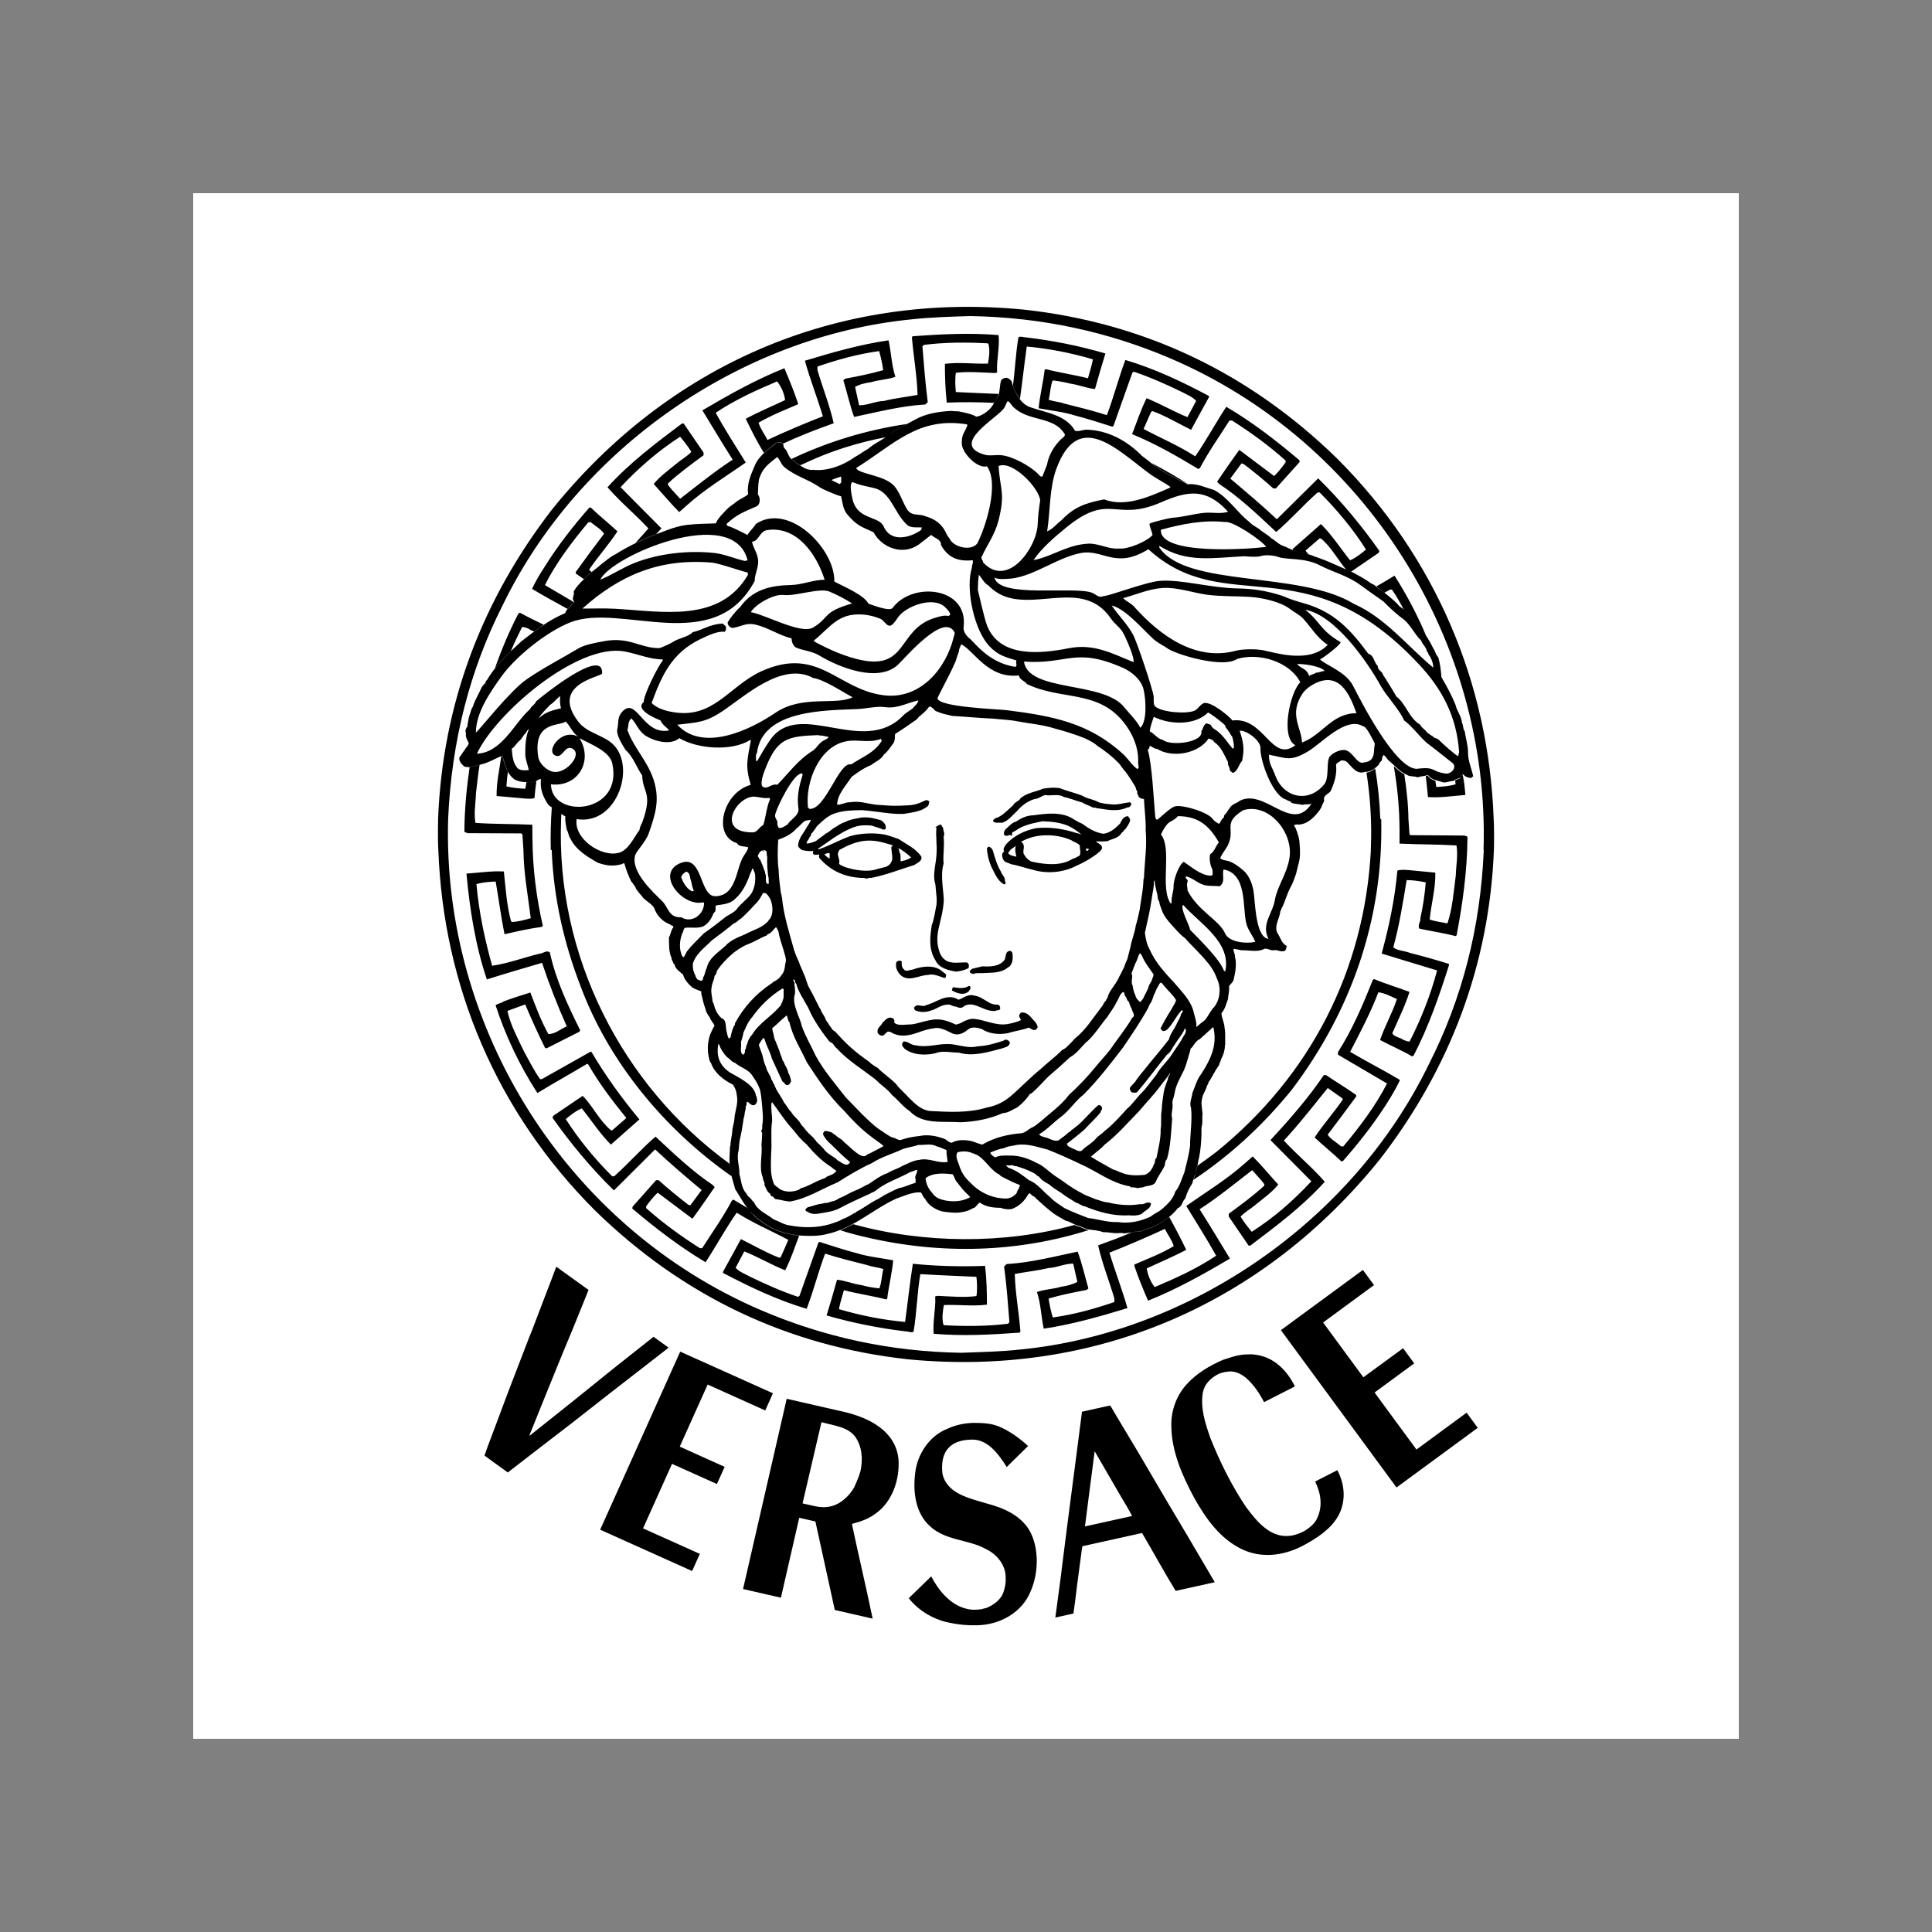
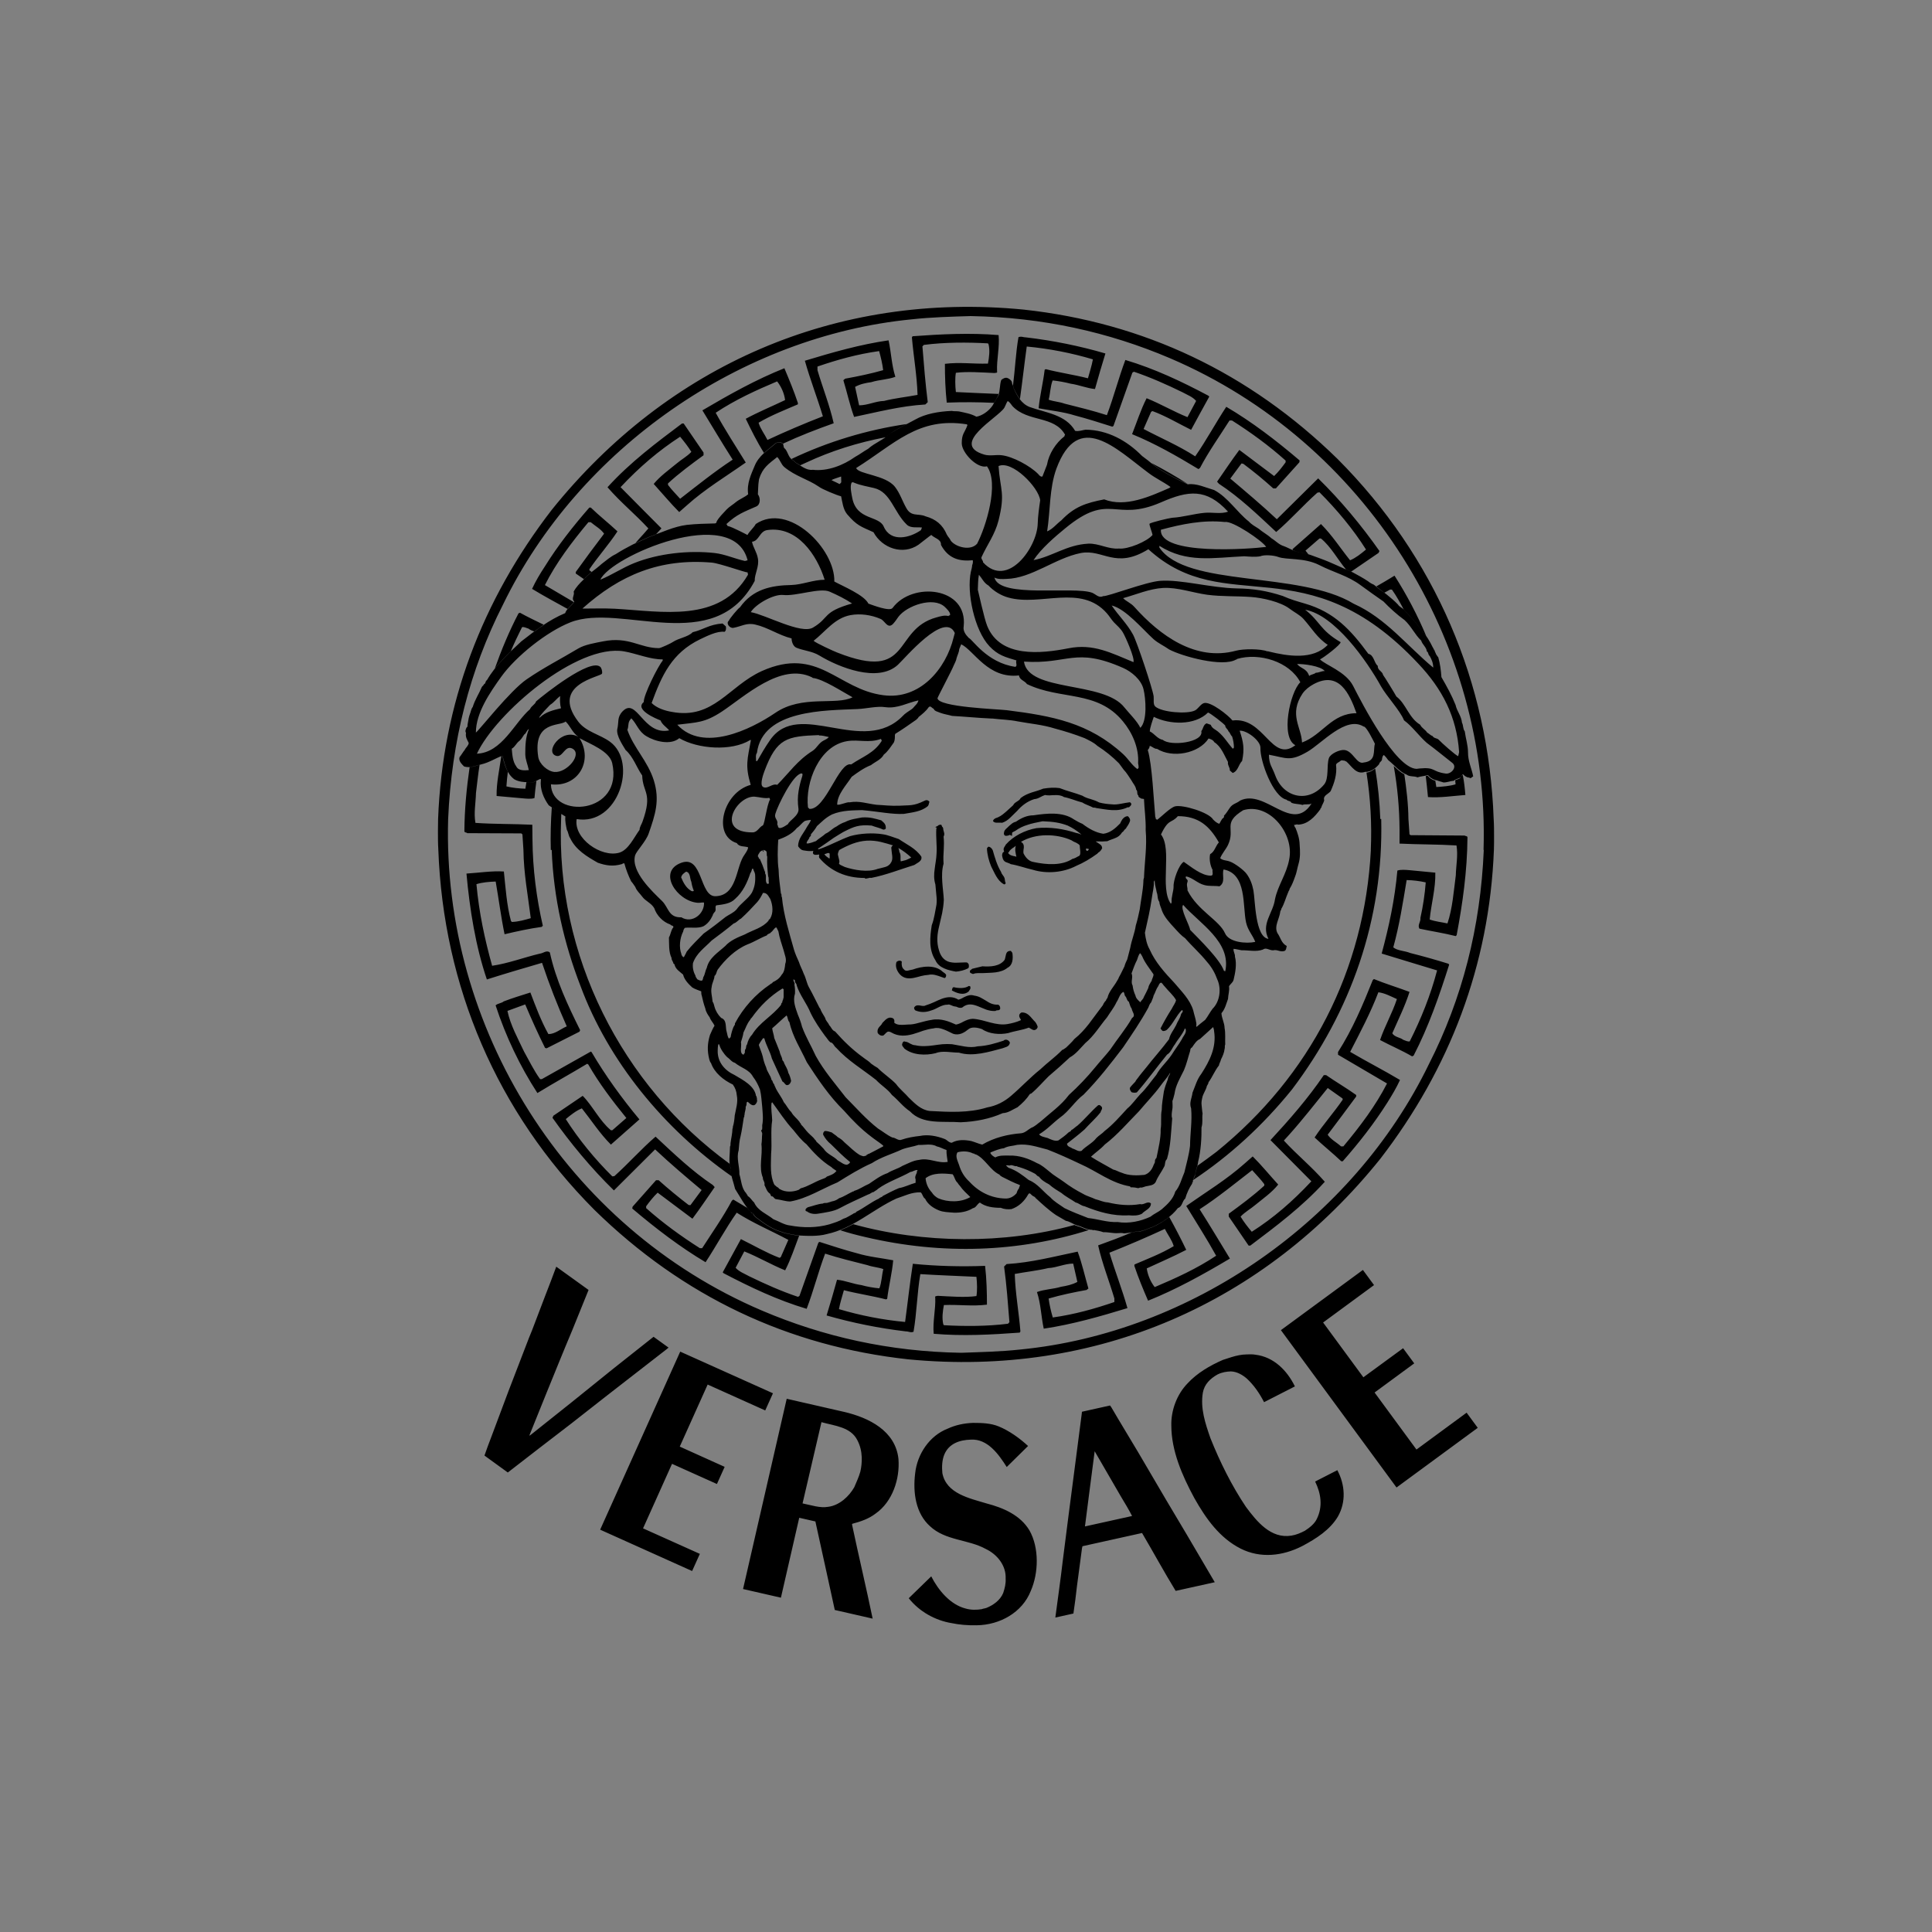
<svg xmlns="http://www.w3.org/2000/svg" version="1.1" id="图层_1" x="0px" y="0px" width="2500px" height="2500px" viewBox="1100 -1100 2500 2500" style="enable-background:new 1100 -1100 2500 2500;" xml:space="preserve">
  <rect x="1100" y="-1100" width="2500" height="2500" fill="#808080" stroke="none" />
  <style type="text/css">
	.st0{fill:#FFFFFF;}
</style>
  <g>
-     <path class="st0" d="M1350-850h2000v2000H1350V-850z" />
    <path d="M1667.2-0.2c-0.5-8.1-0.5-16.1-0.5-24.2c0-5.3,0.2-10.7,0.2-15.9c5.7-149.4,57.3-283.5,147-399.9   C1964.3-627.4,2182-723,2424.5-699.4c155.3,16.9,292,81.4,406.3,193.3c126.4,126.7,195.7,289.6,202,465.8c0.5,7.9,0.5,16.1,0.5,24   c0,5.2,0,10.7-0.2,16.1c-5.8,149.2-57.3,283.3-147,399.7c-150.4,187.3-367.9,282.8-610.5,259.5c-155.5-16.9-292.1-81.4-406.5-193.5   C1742.8,338.8,1673.7,175.9,1667.2-0.2L1667.2-0.2z M3019.7-0.2c8.5-269.8-152.4-528.1-405.8-636.3   c-79.3-33.8-164.9-52.9-257.8-54.5c-24.2,0.7-51.9,1.5-76.1,4.2c-220.9,21.5-431,166.9-529.1,369.1c-43.1,84.7-66.6,177.1-71,277.4   c-7.9,269.8,152.7,528.1,406.1,636.2c79.3,33.8,164.9,53.1,257.8,54.6c24.2-0.9,51.9-1.5,76.1-4.2   c221.1-21.5,431-166.9,529.1-369.3c43.1-84.7,66.8-177.1,71-277.2L3019.7-0.2L3019.7-0.2L3019.7-0.2z M2883.8-384.5l-35.4,24.2   l-6.8-3c-10.3-12.2-19.4-29.4-32.3-39.9h-1.9l-18.1,15.7l3.7,4.6c-3.4-1-7-1.9-10.5-2.5c-3-0.4-6-1.1-8.8-2.2l-1.3-1.7l36.9-32.6   c14.5,14.5,25,31.1,37.7,46.9c7.3-3,14.2-8.5,20.6-13.9c-16.4-26.1-38.1-52.1-60.2-74.1l-2.7,0.5c-18.8,16.7-34.9,35.2-53.3,50.9   c-23.8-22.2-47.2-44.8-74.1-62.4l-2.4-2.7c9.6-13.9,18.8-27.7,28.8-41.1c14.2,10.7,29.6,22.3,45,33.8c5.4-5.1,10.7-12,14.9-17.8   v-2.2c-21.8-19.6-45.2-36.5-69.4-51.9h-3.2c-13,20.5-27.2,40.4-38.2,61.4l-2,1.5c-27.6-16.7-56-33-85.9-45.2   c6.1-15.4,11.2-31.5,18.8-46.5c18.1,7.3,35,17.3,52.9,24.5l11.2-21c-4.6-5.4-11.5-7.8-17.6-11.2c-20.5-10-41.4-19.3-62.9-26.6   l-2,1.2l-24.5,69l-1.5,0.9c-16.1-5.1-32.3-10.3-48.4-14.5c-14.9-4.7-31.1-6.3-46.9-9.3c1.5-16.4,5.8-33,7.8-49.9l1.5-0.7   c17.9,4.6,36.9,7.3,54.5,11.8c2.2-8.1,4.9-16.1,6.4-24.5c-27.9-8.3-56.6-13.9-85.6-16.6c-3.1,22.5-5.6,45.3-8.8,68   c-3.2-4.2-5.8-9.3-8-14c-0.2-1.2-0.5-2.4-1-3.5c2.7-20.8,3.6-42.6,7.1-62.6c3.9-1.5,6.1,0.3,10,0.3c34.7,4.1,69,11,102.5,20.8   c-4.6,15.2-9.3,30.6-13.5,46c-10.3-0.9-20.6-5.4-31.5-6.9c-7.7-2-15.5-3.4-23.3-4.2c-3,7.6-3,16.6-5.1,24.9   c6.6,2.4,13.9,2.7,20.5,5.1c18.4,4.6,36.7,9.1,54.8,14.9c8.8-23.3,15.1-47.9,23.9-71.4c37.6,11.2,72.6,27.7,107.4,46.2l1.2,1.2   c-7.8,14-15.8,28.8-23.5,43c-16.4-8.1-32.5-17.8-49.8-24.2c-2.7,0.3-2.7,3.4-3.9,5.3l-7.8,17.8c22.3,11.8,45.3,21.5,66.8,35.4   c14.5-20.8,26.6-43.5,40.2-64.1c33.2,19.5,64.6,43.6,94.9,69.4l-0.3,2.4L2751-468h-3.4c-12.4-11.2-25.3-21.8-38.7-31.8l-2.4-0.5   l-14.5,19.6c19.6,16.6,40.6,34.2,60.2,52.6l53.5-52.9c29.4,28.8,56,60.9,79.3,94L2883.8-384.5L2883.8-384.5z M2898.8-337.1   l-7.5,4.1c-3.5-2.7-7.3-5.2-10.8-7.9c8.1-4.6,16.1-9.3,24-14.2c15.9,24.9,29.7,51.1,41.1,78.3c-2-2.7-4.1-5.2-6.4-7.3   c-5.7-9.8-14.7-18.4-22.7-27.1c-4.7-8.8-9.6-17.8-15.4-25.9L2898.8-337.1L2898.8-337.1z M1805.1-342.9l37.7,22.2   c-2.2,3-5.6,5.7-8.1,8.8c-15.6-8.6-31-16.9-46.2-26.1c4.6-10,10.3-19.6,16.6-29.1c16.7-26.9,36.4-51.9,57.5-76.1h1.9   c10.8,10.5,23.9,20.8,34.5,30.8c-10.7,16.4-25.2,32.6-36.4,49.1l0.3,1.5l2.9,2c-3.6,2.8-7,5.9-10.1,9.3c-3.6-2.4-7.1-4.9-10.7-7.4   v-1.9c12-16.7,24.2-33.2,36.7-49.6c-4.2-6.1-11-9.6-17.3-14.9h-3C1839.9-398.5,1819.6-371.8,1805.1-342.9L1805.1-342.9z    M1794.1-89.3c-1,7.3-1.9,14.6-2.5,22c-4.6,1.5-10.7,0.7-15.7,0.3l-33.3-3c-0.3-17.3,3.7-34.3,6.1-51.6l1.4-0.5   c2,6.9,3.7,14.2,7.1,20.6c-0.9,6.4-1.5,12.9-1.9,19.1c8,1.9,16.1,2.7,24.5,3l1.4-8.5h2.7C1787.8-86.5,1791-87.8,1794.1-89.3   L1794.1-89.3z M1791.6-282.8c-2.7-1-5.6-2-7.6-3.7c-2.7-0.7-5.8-2.7-8.5-1.9c-5.2,10.3-10.2,20.8-14.7,31.5   c-7.4,7.3-14.5,14.5-20.8,22.7c8.8-24.7,18.8-48.9,31-72.2l1.9-0.7c10,5.6,20.6,10.5,31.1,15.7   C1799.7-288.8,1795.6-285.9,1791.6-282.8z M2386.5-578.7c-20.5-1-40.9-1.1-61.4-0.3c-1.9-17.3-2.4-34.5-2.4-50.2   c19.3-2.4,36.2,0.3,55.7-0.3c1.5-8.1,2.7-16.9,0.8-25l-0.8-1.2c-26.4-1.5-56-1.5-82.9,2l-1.9,1.9c1.9,23.8,3.9,48.7,6.9,72.2   l-3.1,3c-32.3,1.9-62.6,10-92.2,16.1c-5.7-15.7-9.1-31.8-13.9-47.5l2.4-2c16.4-3,33-6.4,49.1-11c-1-8.5-3-16.6-5.2-24.7   c-28.1,3.9-54.1,11.2-79.8,20v4.7c6.8,23,15.7,45.2,21,68.7c-22.5,8-44.3,16.4-65.6,26.4c-2.7-1.7-6.1-2-9-0.7   c-5.2,4.6-10.7,8.6-15.4,13c-9-14.2-16.6-29.6-23.8-44.5c16.7-9,34.2-16.2,50.9-24.2c-1-8.5-4.9-17.3-10.3-24.2   c-27.2,11.5-54.1,23.7-79.5,40.6c12,22,25.7,43,38.9,64.4c-25.7,18.1-52.6,34.2-76.1,55.3l-10,8.8c-11-11-21.5-23.7-33-36.4   c8.5-10.3,19.6-18.1,29.9-26.6c5.7-4.9,13.5-9.1,18.8-14.9c-4.2-6.9-9.1-13-14.5-19.6c-27.9,18.1-52.6,39.2-77.1,65.3   c16.1,16.4,36.9,37.2,52.9,53.3l-7.3,8c-2.7,1-5.3,2-7.8,2.9c-6.4,2.9-12.9,5.8-19.1,8.8c3.4-4.1,6.9-7.9,10.5-11.8l6.8-7.8   c-17.3-18.8-35.2-33-52.9-53.3c29.3-32.3,63.4-57.7,96.4-82.5h2.2l25.7,37.6v3.5c-15.7,11.5-31.8,23.3-46,36.4v2   c5.1,6.8,10,11.5,15.7,17.9c22.3-17.3,44.5-35.2,68-50.6c-13.5-21.1-26.2-42.6-39.2-63.8c35-20.6,69.5-39.9,106.1-54.5   c6.1,14.5,12.5,29.9,17.6,45.3l-0.3,1.5c-16.9,7.3-34.7,14.2-50.7,23.7c2.4,8.1,7.8,14.7,11.5,22.3c23.6-11,47.5-21.2,71.7-30.6   c-7.3-24.2-16.4-47.4-23.3-71.9c35.4-10.7,71.4-21.1,108.3-26.4c3.4,15.2,3.9,32.1,8.8,47.2c-10,3.7-21.1,3.7-31.1,6.9   c-7.3,1-14.5,2.5-21,6.1l5.2,23.9c11.2,0,21.1-5.4,32.3-5.7c14.2-3.6,29.1-5.1,43.3-7.8c-0.7-24.9-5.2-49.9-7.3-74.4l0.9-1.5   c36.9-2.7,74.4-4.6,111.3-1.5c1.5,15.4-2.7,31.8-2,46.9c0.9,2.2-1.9,1.9-3.4,2.2c-15.7-0.7-35.4-2.2-49.9-0.3   c-1.2,6.9-0.9,16.9,0,24.9c19.1,1,37.6,1.7,56,2.5l-0.5,1.3C2390.2-585.6,2388.3-582.1,2386.5-578.7L2386.5-578.7z M2957.3-89.7   l1.3,8.1c8.5-0.5,17.3-1.2,24.9-3.5l-0.5-5.3c2-1,4.6-1.3,6.4-2.7c1-1.3,1.9-3.7,3.4-4.1c1.9,9.1,2.7,17.6,3.4,25.9   c-16.1,1.2-33,3.9-48.4,2.7c-0.9-9-1.7-18.1-2.9-27.1c0.9-0.2,1.7-0.5,2.4-0.7C2949.7-93.2,2953.3-90.7,2957.3-89.7L2957.3-89.7z    M2911-27.1c-0.2-27.4-2.7-54.7-7.5-81.7c4.4,4.2,9,8.4,13.7,10.8c2.7,18.8,5.1,37.6,5.3,57.7l1.4,20l1.5,1l69.8,0.5   c1.2,1,3.4,0.3,3.7,2.2c-0.3,44.1-6.4,86.4-14,126.7l-1.2,1.2c-15.4-3.9-31.5-6.3-46.9-9.6c-3-4.6,1.9-8.8,1.2-13.9   c3.4-15.2,5.7-30.5,6.9-46c-8.1-1.8-16.4-2.8-24.7-3c-4.9,29.6-9.5,59-17.3,87.1c5.8,4.6,14.5,4.2,22,7.3   c16.8,4.2,33,8.8,49.4,13.9l0.9,1.2c-12.7,40.2-26.6,80.2-46,117.7l-2,0.9c-13.4-7.8-27.9-13.9-41.4-21.1   c6.1-18.1,15.7-34.5,21.8-53c-7.9-3.5-15.7-7.8-24-8.8c-10,26.4-23.5,51.8-36.5,77.1c21.5,12.7,43.3,23.7,64.5,36.4   c-4.6,10-10.3,19.6-16.4,29.3c-16.9,26.7-36.5,51.8-57.7,75.9h-1.9c-10.8-10.3-23.9-20.8-34.5-30.8c10.7-16.4,25.2-32.5,36.4-49   l-0.3-1.5l-19.1-13.5c-16.2,20-32.6,41.1-49.9,60.4l-6.9,7.6c17.3,18.8,35.2,33,53,53.3c-29.3,32.3-63.4,57.7-96.4,82.6h-2.2   l-25.7-37.6v-3.6c15.7-11.5,31.8-23.3,46-36.4v-1.9c-5.1-6.9-10-11.5-15.7-18.1c-22.3,17.2-44.5,35.4-68,50.6   c13.5,21.1,26.2,42.6,39.2,63.8c-35,20.8-69.5,39.9-105.9,54.5c-6.3-14.5-12.7-29.9-17.8-45.2l0.3-1.7c16.9-7.3,34.7-14,50.7-23.7   c-2.4-8.1-7.6-14.5-11.5-22.3c-23.6,10.9-47.5,21.2-71.7,30.8c7.3,24.2,16.4,47.2,23.3,71.7c-35.4,10.8-71.4,21.1-108.3,26.6   c-3.4-15.4-3.7-32.3-8.8-47.4c10-3.7,21.1-3.7,31.1-6.8c7.3-1.2,14.5-2.7,21.2-6.3l-5.4-23.7c-11.2,0-21.2,5.3-32.3,5.8   c-14.2,3.4-29.1,4.9-43.3,7.6c0.7,25,5.4,49.9,7.3,74.4l-0.9,1.5c-36.7,2.7-74.4,4.7-111.3,1.5c-1.5-15.2,2.7-31.8,2-46.7   c-0.9-2.4,1.9-2,3.4-2.4c15.7,0.8,35.4,2.4,49.9,0.3c1.2-6.9,0.9-16.9,0-24.9c-24.9-1.2-48.7-2-72.6-3.5   c-4.2,24.2-4.6,50.7-8.8,74.6c-3.9,1.5-6.1-0.5-10-0.5c-34.7-4.1-68.9-11-102.5-20.6c4.7-15.4,9.3-30.8,13.5-46.2   c10.3,0.9,20.6,5.4,31.5,6.9c7.6,2.1,15.5,3.5,23.3,4.2c3-7.6,3-16.4,5.1-24.9c-6.6-2.4-13.9-2.7-20.5-5.1   c-18.3-4.6-36.7-9.1-54.8-14.9c-8.8,23.3-14.9,47.9-23.9,71.4c-37.6-11.2-72.4-27.7-107.4-46l-1.2-1.2l23.5-43   c16.4,8,32.6,17.6,49.9,24.2c2.5-0.5,2.5-3.5,3.7-5.4l7.8-17.8c-22.3-11.9-45.3-21.5-66.8-35.2c-14.5,20.6-26.6,43.3-40.3,64.1   c-33-19.6-64.6-43.8-94.9-69.5l0.5-2.4l30.3-34.2h3.4c12.5,11.2,25.4,21.8,38.7,32l2.4,0.3l14.5-19.6   c-19.6-16.4-40.6-34.2-60.2-52.6l-53.3,53.1c-29.6-28.9-56.2-61.1-79.5-94l1.2-2.7l37.9-25.7c12.3,12.2,22,32.6,36.5,44.5h1.9   l18.1-15.8c-18.1-22.3-35.4-45-49.2-69.2l-1.5-1c-21.5,13-43.3,24.9-64.4,37.9c-22.9-35.3-41-73.5-54.1-113.5   c3-2.7,7.8-2.7,10.5-5.1c11-4.2,23-7.9,34.5-11.5c6.9,18.1,13.7,36.5,23.3,53.8c8.8,0,15.7-6.6,23.8-10c-12-26.9-22.7-54.3-32-82.2   c-23.7,6.9-47.5,13.9-71.4,21.5c-14.5-42.6-22.2-90.5-26.4-137c16.1-1,33-3.7,48.4-2.7c2.2,21.1,3.7,43.5,9.1,63.8l1.2,1.5   c8.8-0.3,16.9-2.7,24.5-4.9c-3.7-29.8-9.1-57.5-9.5-88.5l-1.3-20l-1.5-1.2l-69.9-0.3c-1-1.2-3.4-0.5-3.7-2.4   c0.2-28.6,2.9-56.3,6.8-83.2c4.4-0.3,8.8-1.9,12.9-2.9c-2,12.2-3.2,24.7-4.7,36.5c-0.3,13-3,25.7-0.7,38.7   c24.2,1.7,48.7,1.2,73.6,2.4l0.2,18.9c0.3,38.4,5.2,76.1,13.4,111.8l-1.5,1.5c-16.1,2.2-32.3,5.8-48,9.5   c-4.6-22.2-7.6-46-11.5-68.2c-8.5,0.3-17.3,1-24.9,3.4c3.4,37.2,10.7,71,20.3,105.6c21.1-3.1,41.1-10.8,61.7-15.7   c4.2-0.3,9-5.1,13-1.5c7.8,35.7,23.2,68.3,39.2,100.5l-0.9,2l-42.5,21.5l-2-0.5c-9.1-18.3-17.6-37.2-25.7-56.3l-23,8.4   c3.9,18.4,13.4,35.4,21.5,52.6c6.6,11.8,12.7,24.5,20.8,35.7h2.2l63.4-35.7l1,0.7c17.8,30.3,39.2,59.9,61.9,87.1l-36.9,32.6   c-14.5-14.5-25-31.1-37.6-46.9c-7.4,3-14.2,8.4-20.8,13.9c16.6,26.1,38.1,52.3,60.2,74.1l2.7-0.3c18.8-16.9,35-35.4,53.3-51.1   c23.8,22.2,47.4,44.8,74.1,62.6l2.4,2.7c-9.6,13.7-18.8,27.6-28.8,40.9c-15-11.2-30-22.5-45-33.7c-5.2,4.9-10.7,11.8-14.9,17.6v2.4   c21.8,19.4,45.3,36.4,69.5,51.8h3c13-20.3,27.2-40.3,38.4-61.4l1.9-1.5c5.9,3.5,11.8,7.1,17.9,10.7c1.7,2.2,3.5,4.4,5.7,6.2   c1.9,0.9,2.4,2.9,3.7,4.4c0.3,0.7,1.7,0.7,1.7,1.7c10.3,7.8,20.6,15.4,33,18.9c6.6,2.7,13.9,3.2,20.5,4.7l2.7,0.2   c-5.7,14.9-10.7,30.4-18.1,44.8c-18.1-7.3-34.8-17.3-52.9-24.5l-11.2,21.2c4.6,5.2,11.5,7.6,17.6,11c20.5,10,41.4,19.3,63.1,26.6   l1.9-1.2l24.5-69l1.5-0.9c16.1,5.1,32.3,10.5,48.4,14.7c15.1,4.6,31.1,6.1,46.9,9.1c-1.5,16.6-5.7,33-7.8,49.9l-1.5,0.7   c-17.9-4.6-36.7-7.3-54.5-11.9c-2.2,8.1-4.9,16.1-6.4,24.5c27.9,8.3,56.6,13.9,85.6,16.6c3.4-25,6.1-50.3,10-75.3   c30.3,3.1,63.3,3.9,93.5,2.7c2,17.2,2.4,34.5,2.4,50.2c-19.3,2.4-36-0.3-55.7,0.5c-1.5,7.9-2.7,16.7-0.8,24.9l0.8,1.2   c26.4,1.5,56,1.5,82.9-1.9l1.9-2c-1.9-23.9-3.7-48.7-6.9-72l3.2-3.2c32.1-1.9,62.4-10,92-16.1c5.8,15.7,9.3,31.8,13.9,47.7   l-2.4,1.9c-16.4,3-33,6.4-49.1,11.1c1.2,8.5,3,16.4,5.4,24.5c27.9-3.9,54-11.2,79.7-20v-4.6c-6.8-23-15.8-45.3-21-68.7   c14.7-5.3,29.3-10.7,43.5-16.8c3.4-0.5,6.9-1.2,10.5-1.3c5.6-0.5,10.8-3.9,16.2-5.4c7.8-3.4,15.1-7.9,21.8-13.2   c7.7,13.9,15.1,28.1,22,42.5c-16.9,8.8-34.2,16.1-51.1,24c1.2,8.4,4.9,17.4,10.3,24.2c27.2-11.5,54.1-23.7,79.5-40.6   c-12-21.8-25.7-43-38.7-64.4c25.7-18.1,52.4-34.2,76-55.3l10-8.8c11.2,11.1,21.5,23.8,33,36.4c-8.4,10.5-19.6,18.1-29.9,26.6   c-5.8,4.9-13.4,9.1-18.8,14.9c4.2,6.9,9.1,13.2,14.5,19.6c28.1-17.9,52.6-39.1,77.1-65.3c-17.6-17.8-35.2-35.6-52.9-53.3   c23.8-25.7,48.7-54.1,69-84.1h3c12.7,8.8,26.2,16.6,38.9,25.7v2c-12.2,16.6-24.5,33-36.9,49.4c4.2,6.3,11.2,9.6,17.3,15.1h3   c21.5-25.7,41.8-52.6,56.5-81.4l-63.4-37.2v-3.5c18.8-29.4,32.3-61.4,45-93.2l1.5-1.2c14.9,6.1,30.6,10.8,46,16.6   c-5.8,18.4-14.5,35.7-22.3,53.6c3.2,5.1,10,5.1,14.2,8.4c2.7,0.9,5.8,2.7,8.4,2c14.7-29.2,26.9-59.5,35.4-91.8   c-23.9-7.3-48.1-14.5-71.7-21.8c9.5-35.4,16.9-69.5,20.3-107.4c4.6-1.5,10.8-0.9,15.8-0.5l33.3,3.2c0.5,20.3-5.3,40.3-7.3,60.6   c7.3,2.7,15.4,3.4,23,5.1c6.6-19.6,8.1-41.9,10.8-62.2c0.3-13,3.1-25.7,0.9-38.7c-24.2-1.5-48.9-1.2-73.7-2.4L2911-27.1L2911-27.1z    M2204.1,484.1c90.8,25.2,195.5,26.1,286.2,1c1,0.5,2,1,3.2,1.3c5.2,1.2,9.8,4.2,15.4,5.3c-90.7,28.6-189.3,32.5-288.9,9.1   c-11-2.5-21.9-5.4-32.6-8.8C2193.1,489.7,2198.7,487,2204.1,484.1L2204.1,484.1z M1826.1-40.3c-7.3,176.3,78.5,344.9,218,446.2   c0.3,2.4,0.9,4.6,1.5,6.6c0,3.2,0.3,6.4,1,9.5c-87.6-61.2-159.5-149-195.5-246.3c-21.1-54.5-34.9-113.8-37.2-175.9h-1.2   c-0.5-18.3,0-36.7,1.3-55c4.2,2.9,8.1,5.7,12.3,8.5L1826.1-40.3L1826.1-40.3z M2873.8-0.2c1.5-33.5-0.4-67-5.6-100.1   c4.1-0.3,7.9-2.5,11.3-5.2c3.6,21.6,5.8,43.4,6.6,65.3h1.2c3,130.4-39.4,249.3-115.5,350c-37.6,46.5-80.7,85.9-127.9,117.2   c0.7-2.2,2-4.2,2.7-6.6c0.3-4.2,2-8,3-12c8.3-5.9,16.6-11.9,24.7-18.1c121.4-98.3,191.5-235,199.6-390.4L2873.8-0.2L2873.8-0.2z    M2245.9-534.2c-36.2,6.9-70.9,17.9-102.3,32.6c-2.7,1.2-5.4,2.5-8.1,3.7c-2-1.2-3.7-2.4-5.6-3.4c-1.2-0.9-2.2-2.2-3-2.9   c-1-0.5-1.9-1.1-2.7-1.9c47.1-22.4,97.3-37.6,148.9-45.2c-6.9,3.7-13.7,7.4-20.5,11.7C2250.4-537.6,2248.2-535.8,2245.9-534.2   L2245.9-534.2z M2558.3-43.8c-2.9,0.5-4.7,2.4-6.1,4.2c-0.5,0.9-1.2,1.9-1.7,2.9l-1,2.2c-6.6,6.8-13.2,12.3-21.8,13.4   c-10-1.5-18.8-6.6-27.1-12.9c-1.8-0.7-3.5-1.5-5.2-2.4c-1.9-1-3.7-2.2-5.6-3.2c-14.7-10.3-35.5-7.9-52.4-5.4   c-8.6,0-16.2,3.7-22.8,8.3c-2.3,0.5-4.4,1.6-6.1,3.2c-1.7,1.4-3.4,2.8-4.9,4.4c-0.8,0.6-1.5,1.3-2.2,2c-0.7,0.8-1.7,2-2,3.4   l-0.2,0.9c0,0.5-0.2,1-0.2,1.7c0.2,1.9,1.7,3.2,4.4,2.5l1.2-0.2l2.2-0.9l2.7,1.4l0.2-4.2c0-0.2,0.5-0.5,1.4-1   c0.8-0.5,1.8-1,2.9-1.5c5.2-3.7,10-5.9,15.5-7.6c5.4-1.9,11.7-3.1,19.6-4.7c14,0.5,22.8,1.9,32.5,5.6c6.4,3,11.3,6.4,15.4,9.6   l2.4,2.2l-2-0.9c-1.5-0.6-3-1.1-4.6-1.3c-16.2-5.2-33.5-8.1-51.6-6.3c-15.1,2.7-29.9,10.2-39.7,21.3c-0.2,0.3-0.3,0.5-0.9,1.7   c-0.7,0.9-1.3,1.9-1.7,3c-0.4,1.5-0.2,3.1,0.5,4.4c-0.6,0.3-1.2,0.7-1.7,1.2c-0.8,1.4-1.1,3-0.9,4.6c0.2,1.2,0.7,2.4,0.9,3.5   c1.2,3.1,3.2,4.1,5.1,4.7c0.7,0.3,1.5,0.5,2.4,0.9c1,0.3,1.9,0.8,2.7,1.3c10,1.7,18.8,5.1,28.6,7.3c18.4,5.6,39.7,3.5,56.2-5.1   c9.3-3.9,18.6-9.5,27-15.6l1.7-1.7L2523,2c0.5-0.7,0.7-0.9,1.7-1.9l1.5-2.5c-0.2-1.7-0.5-2.9-1.5-3.9l-1-0.9l-1.7-1.2l-1-0.7   l-2.2-1.4l-1-0.7c5.6,0.2,12.4,0,15.1-0.3c3.7-1.9,7.3-2.7,10.3-4.1c3.4-1.3,6.4-3.4,8.8-7.4c0.5-0.3,1-0.7,1.4-1l1-1.4   c0.7-0.9,1.2-1.5,2.5-2.5c0.7-1.4,1.7-2.7,2.6-4.1c0.9-1.5,1.8-3,2.4-4.7c1.2-2.5-0.2-5.2-2.4-7.1L2558.3-43.8L2558.3-43.8z    M2413.5,8.1c-1.4-0.3-2.9-0.5-4.2-1c-2-0.5-3.8-1.8-4.9-3.5l0.9-0.8c1.4-2.9,3.9-4.7,7.4-6.9l1.7-1.5c-0.6,2.4-0.8,4.9-0.5,7.4   c0.3,2.2,0.8,4.6,1.3,6.8L2413.5,8.1z M2495.7,7.9c-0.7,0.3-1.3,0.5-1.8,0.9l-2.2,1.2c-0.8,0.4-1.6,0.7-2.4,1l-1.4,0.3   c-13.9,9.1-33.5,7.8-50.7,4.1c-5.8-0.9-10-5.6-12.7-11c-0.3-0.9-0.3-1.7-0.2-3c0-1.5,0.3-2.9,0.5-4.4c0.2-2.7-0.2-5.9-3.7-7.6   c18.9-11.3,45.7-10.8,65.1-2.2c1,0.7,2,1.3,3.2,1.9c1,0.5,2.4,1,3.4,1.5c2.2,1.2,3.6,2.2,4.4,3.4c0,2.9,0.7,6.1,0.7,9   C2497.9,5.7,2497.4,7.3,2495.7,7.9L2495.7,7.9z M2507.7,0.7c-1.2,0.7-2,0.2-2.4-1.2c-0.5-2.9,2.4-0.7,3.7-0.9   C2509.1-0.7,2508.1,0.2,2507.7,0.7L2507.7,0.7z M2562-61.9c-4.1,0.5-7.9,1.3-11.8,2c-3.9,0.7-7.8,1.2-11.5,0.7   c-5.5-0.3-11-1-16.4-2.4c-1.8-1-3.6-1.8-5.4-2.5c-1.9-0.7-3.7-1.2-5.6-1.9c-3.7-1-7.4-2.2-10.8-4.4c-9.5-3.7-19.6-5.9-29.3-9.8   c-7.1-1-13.7-0.5-21.3,0.7c-4.6,1.9-9.6,3.4-14.7,4.9c-4.9,1.7-10,3.7-14.5,7.3c-0.8,2-2.7,3.2-4.6,4.4l-1.5,1   c-0.5,0.3-1,0.7-1.4,1c-0.9,0.8-1.7,1.8-2.2,2.9c-3.6,3-7,6.6-10.7,9.6c-3.6,3.2-7.6,5.9-12.4,7.3c-0.8,0.5-2.5,1.5-3,3.4   c1.2,2,3.5,2.4,5.4,2.2h3.2c1,0,1.9,0,3.2,0.2c4.1-1.3,7.5-3.7,10.5-6.6c3-2.9,5.9-5.9,9-8.8c5.9-6.8,13-12.3,22-15.2   c2.9-0.2,5.3-1.2,7.5-2.4l3.4-1.7c1-0.5,2-0.9,3.2-1.3c2,0.5,4.1,0.5,6.1,0.5c2.2-0.2,4.4-0.3,6.6-0.3c4.2-0.2,8.3,0.2,11.8,2.5   c8.1,1.5,14.7,4.7,23.9,7.1c2.2,1.5,4.7,2.5,7.1,3.5s4.7,1.9,6.4,2.9l1.2,0.2h1.2c0.3,0,0.7,0,1.9,0.5c7.1,1,14,2.4,20.8,2.7   c6.6,0.3,13.2-0.5,20-3.7c1.2,0.3,1.9,0,2.4-0.7l1-0.9l1-1.4c0-0.3,0.2-0.8,0.2-1.2C2563.7-60.4,2563.5-61.2,2562-61.9L2562-61.9z    M2282.4,165.4c3.2-0.7,6.4-1.5,9.5-2.4c3.2-0.8,6.3-1.3,9.3-1.5c3.4-0.9,6.9-0.5,10.3,0.5c3.5,0.9,6.9,2.4,10.7,3.6   c1.7-0.3,2.4-2.7,2-4.4c-1.1-1.5-2.6-2.7-4.2-3.6c-10-9.8-27.2-7.3-38.9-3c-2,0.2-4.2,1-6.4,1.4c-2,0.3-3.7,0.2-5.1-1.7   c-2.7-2.2-3.2-6.1-2.7-10c-1.9-2-4.9-1.3-6.9,0.5c-2,6.4,1,12.2,4.6,16.2C2269.7,166.4,2276.2,166.6,2282.4,165.4L2282.4,165.4z    M2398.6,246.6c-10.3,3.4-21.5,6.8-33.2,7.3c-5.6,1.4-11.2,1.2-16.9,0.3c-5.6-0.8-11.2-2.2-16.6-3c-4.1-0.3-8.2-0.3-12.3,0   c-3.9,0.3-7.8,1-11.7,1.5c-7.8,1-15.4,1.7-23.7-0.2c-2.4,0-4.2-1-6.3-2c-1-0.6-2-1.2-3.1-1.7c-1-0.3-2.2-0.9-3.5-0.9   c-2.2-1.2-3.5,1.2-3.7,2.4c-0.7,1.5-0.2,2.7,0.5,3.7c0.3,0.3,0.7,0.9,1,1.3c0.3,0.3,0.7,0.7,1,1.4c10.8,8.8,27.6,9.3,40.6,6.1   c4.7-1.9,9.6-2,14.9-1.7c5.1,0.3,10.3,1,15.2,1c9.5,2.9,19.1,2.5,28.6,1c9.3-1.5,18.8-4.2,27.7-6.6c1.7-0.7,3.9-1.2,5.6-2   c2.3-0.8,3.9-3,4.1-5.4C2405.9,246.3,2401.5,243.7,2398.6,246.6L2398.6,246.6z M2435.5,218c-1-1.2-2-2.4-3.2-3.5   c-2.4-2.4-5.4-4.4-10-4.4l-1,0.3c-3.9,2.6-2.2,5.9-1.2,7.6l0.7,1c0.2,0.3,0.2,0.7,0,1.2c-5.3,2.4-11.2,3.9-16.9,4.9   c-7.4,1.3-14.7,0-22.2-1.9l-11.2-3c-3.9-0.9-7.8-1.7-11.9-1.9c-4.7,0.2-8.6,2-12,3.7c-1.5,0.9-3.2,1.7-4.9,2.4   c-1.5,0.7-3.1,1.1-4.7,1.4c-4.6-2-9.3-4.1-14.5-5.4c-5.2-1.3-11-1.9-16.9-0.7c-4.9,0.7-9.6,2-14.2,3.2c-4.4,1.2-8.6,2.4-12.7,2.7   c-4.4,0-8.8,0.7-13,0.5c-3,0-5.9-0.5-8.6-2.7c0.2-0.5,0.3-1.5,0.2-2.4c0-1.4-0.7-2.6-1.9-3.4c-3.4-1.5-6.1-0.7-8.3,1   c-1,0.7-1.9,1.5-2.7,2.4l-1.2,1.2l-1,1l-0.7,0.9c-0.3,0.8-0.8,1.6-1.4,2.2c-0.7,0.9-1.3,1.5-2,2.2c-1.5,1.7-3.2,3.9-2.4,8.1   c1.2,1.9,3.5,3.9,6.6,3.5l1.2-0.5l2.7-2.7c0.7-0.8,1.6-1.4,2.5-1.9c1.3-0.3,2.9,0,4.4,0.9c9.6,5.7,19.3,4.7,28.4,2.2   c4.4-1.2,8.8-2.9,13.2-4.4c4.4-1.3,8.6-2.5,13.4-3c4.4-1.2,8.5-0.3,12.5,1.2c4.4,1.5,8.5,3.9,12.5,5.7c4.2,1.5,7.9,1,11.3-0.3   c1.7-0.7,3.2-1.5,4.6-2.4c1.3-0.9,2.7-1.9,3.9-2.9c4.2-3.7,11.7-2.5,17.9-0.3c9,6.3,22.8,7.4,33.8,5.1c4.2-1.4,9-2.4,13.5-3.4   c4.4-1,8.8-2,13.2-3.7l4.4,2.5c2.9,1.7,5.7,0,6.8-2.4l0.2-1.5c-1-2.5-2.2-5.4-4.6-7.4C2437.4,220,2436.4,219,2435.5,218L2435.5,218   z M2321.8,153.1c2.2,1,4.7,1.9,7.3,2.5c2.5,0.7,5.1,1.2,7.9,1.7c5.2-0.5,10.8-1.7,15.9-4.4l0.8-1.4v-2.4c0-1-0.3-2.4-2.5-3.7   c-3.2-0.2-6.6,0.2-9.8,0.2c-3.2,0.2-6.4,0.3-9.6-0.2c-8.8-0.9-14.2-6.9-16.6-15.2c-3.7-11.3-2.4-21.8,0.2-32.3   c1.2-5.4,2.5-10.7,3.7-16.1c1-5.3,1.9-10.7,2.2-17.4c-0.3-7.3-1.5-15.2-2-23.3c-0.5-7.9-0.5-15.9,1.7-23.5   c-0.5-6.3-0.2-12.2,0.2-17.9c0.3-5.7,0.5-11.3-0.2-17.1c1-1.8,1.2-3.8,0.5-5.7c-0.2-0.9-0.5-1.7-0.7-2.7c-0.3-0.9-0.3-1.5-0.3-2.4   l-0.5-1.2c-0.9-0.7-1.2-1.3-1.5-2.5l-0.5-0.9h-1c-1.2,0-2,0.2-2.7,0.7l-1.2,1l-2.9,1.3l1.9,0.9l-0.5,1.2c-0.7,11.3,1,22.2,0.3,32.1   c-0.2,7.1-1.7,13.5-2.4,20c-1,6.6-1.2,13.2,0.9,20.1c0.3,4.4,0.9,8.8,1.2,13.2c0.5,4.2,0.7,8.6,0.2,12.9c-0.9,4.2-1.5,8.8-2.5,13.4   c-0.9,4.4-1.9,8.8-3.6,13.2c-2.4,15.4-4.1,31.6,4.7,45.3C2312.7,147.7,2316.9,151,2321.8,153.1L2321.8,153.1z M2589.8-500.9   l2.5,2.2c13.9,10.3,28.9,17.8,45,25.2C2621.9-483.4,2606.1-492.5,2589.8-500.9z M2398.6,44c1.2,0.9,2.7,0,2.7-1.5   c-1.2-2.2-0.7-4.1-1.5-6.4c-1-2.9-3.7-4.7-4.4-7.8c-5.3-8.8-8-18.4-10.8-28.1c-1.2-2.4-3-4.4-5.6-4.6c-0.8,0.6-1.4,1.3-1.9,2.2   c0.3,7.8,2.4,15.9,5.4,23.2C2386.8,29.1,2390.2,39.1,2398.6,44L2398.6,44z M2357.4,159.7c0.7,0.5,1.5,0.7,2.4,0.5   c1.5-0.7,3.4-1,5.7-1h6.4c5.4-0.3,11.1-0.3,16.6-1c5.6-0.8,11-2.4,15.2-5.9c7.1-3.5,7.3-12.2,6.3-19.3l-1.9-2.5   c-3.9-0.3-5.6,1.7-6.3,4.4c-0.4,1.3-0.7,2.6-0.9,3.9c-0.3,1.2-0.5,2.4-0.9,3.2c-6.3,8.6-18.4,9.1-28.8,8.4l-13.2,3.2   c-0.3,0.3-0.7,0.5-1,0.9l-1.2,0.8c-0.8,0.9-1.3,1.9-0.2,3.6L2357.4,159.7L2357.4,159.7z M2334.2,177.4c-2.2,0.3-1.9,2.7-2.5,4.2   c6.3,3.5,15.2,7.1,21.8,1.3c0.8-1.7,2.7-3,2.2-5.3c0.2-1.5-1-1.7-2.2-1.7C2348.7,179.3,2340.1,178.9,2334.2,177.4L2334.2,177.4z    M2376,195c-2.4-1.4-4.7-2.9-7.3-4.2c-2.5-1.3-5.3-2.1-8.1-2.5c-4.4-1.4-7.9-0.3-11.3,1.2c-1.5,0.7-3.2,1.5-4.7,2.4   c-1.5,0.7-2.9,1.4-4.4,1.7c-7.3-4.6-14.5-3.7-21.5-1.2c-3.5,1.4-6.9,2.9-10.5,4.6c-3.3,1.5-6.7,2.8-10.2,3.9   c-1,0.6-2.2,0.9-3.4,0.8c-1.2,0-2.5-0.3-3.7-0.5c-2.5-0.5-5.6-0.8-7.6,1.9c-0.7,0.9-0.5,1.7-0.2,2.4c0,0.3,0.2,0.7,1.2,1.9   c6.8,2.9,13.7,2.7,20.5,0.2c2-0.5,3.9-1.4,5.7-2.2c1.9-0.9,3.5-1.7,5.2-2.6c3.4-1.5,6.6-2.9,10.3-2.7l0.9-0.2   c1.2-0.2,2.4,0.2,3.7,0.8l2.2,0.9c0.8,0.4,1.7,0.6,2.5,0.7c0.5,0,1.2,0.2,1.9,0.3c0.7,0.2,1.5,0.5,2.2,0.9c1.5,0.5,3.4,1,5.6,0.3   c6.9-5.8,13.5-4.4,20.5-1.7c3.6,1.4,7.1,3,10.8,4.4c3.7,1.2,7.6,2,11.8,1.7l1.2-0.7l1.5-0.2c0.5,0,1,0,1.7-0.2   c0.7-0.2,1.2-0.5,1.7-1.5c0.3-1.7-0.2-4.6-2.7-5.6C2385.4,200.4,2380.7,198.1,2376,195L2376,195z M2999.6-126.5   c0-9-3-18.1-4.2-27.1c-2.6-3.4-1.7-7.9-3.6-11.2c-0.7-8.6-6.6-14.9-8.3-23c-5.1-12.7-11.2-23.7-18.3-36c-0.7-9.3-1.7-17.3-4.1-25.7   c-1.5-1.5-1.8-2.7-3-4.2c-0.3-1.5-1.5-2.9-1.8-4.7c-1-0.8-1.2-2.5-2.2-3.7c-3.7-7.6-8.6-16.4-14.9-22   c-6.1-10.3-15.7-19.3-23.8-28.2c-1.9-1.5-5.2-3.2-6.3-5.3c-9.1-9.5-20.6-17.6-31.5-25.9c-2.7-1.1-5.2-2.6-7.4-4.4   c-6.1-4.1-13.2-7.9-19.8-11.5c-14.2-5.9-27-12.5-41.9-17.9c-8.4-3-16.7-6.6-25.9-8.1c-7.9-0.7-14.4-5.4-21.3-7.9   c-6.4-1.9-10.8-7.1-16.1-10.2c-5.3-4.9-11.5-8-16.4-12.3c-4.6-3-9.3-5.4-12.7-9.3c-15.2-11.8-27-31.3-45-40.8   c-11.2-3.2-23-9-34.2-7.4c-15.7-7.4-30.8-14.9-44.7-25.2c-4.6-4.2-9.3-7.8-14.4-11.5c-19.5-19.8-44.5-33.7-73.1-34   c-4.6,0.7-9.1,2.5-13.5,1.5c-12.3-21.1-37.7-23.3-58.7-30.8c-10.7-4.1-16.4-14.4-20.8-24.2c-0.3-2.9-2.2-5.1-2.4-8.5   c-1-2.2-3.2-3.7-5.2-4.7c-3.1-1.4-6.3,0.5-8.5,2.4c-2.2,6.4-1.3,13.5-3.7,19.5c-2.5,4.4-5.1,9.5-7.5,13.5   c-4.9,7.4-13.9,13.4-21,14.5c-6.9-3.9-14.7-5.1-22.3-6.8c-2.9-0.5-6.8,0-9.5-0.7c-16.9,0.7-34.3,3.7-47.5,11.3   c-11.2,5.9-21.3,11.2-31.8,17.6c-8.8,8.5-20.1,12.2-28.9,20.1c-6.4,3.7-10.7,7.1-16.9,10.5c-15.2,10.8-35.4,18.9-54.8,16.7   c-8.3,1.2-15.6-5.6-22-9.1c-1.2-0.9-2.2-2.2-3-2.9c-6.3-3-6.9-10.5-10.7-15.1c-3.1-1.5-1.2-5.6-3.7-7.6c-2.6-1.2-5.7-1.2-8.3,0   c-10.8,9.3-22.2,16.7-27.4,29.4c-4.7,11.3-10.5,23-8.5,37c-4.6,3.9-10.8,6.1-15.7,10c-3.4,3-8.6,5.9-12.3,9.8   c-4.4,4.9-10,10-13,15.9c0.5,1.5-1.2,1.5-1.7,2c-11.3,0.3-24.2,0.5-36.7,1.9c-17.1,2.2-32.3,9.8-48,15.2   c-15.2,6.6-30.3,13.9-44,22.7c-6.6,3-12.7,8.5-18.3,12.7c-7.4,6.9-16.6,12.2-23.2,20.1c-4.9,4.7-9.6,9.5-12.9,15.7   c1.7,4.6-3.7,9.1,0.8,12.7c-3,4.9-9.8,9-11.8,15.1c-21.1,8.8-38.7,22.5-56.7,36.5c-16.7,15.6-33,30.4-44.5,50.2   c-2.5,1.3-1.2,4.4-3.7,5.1c-0.5,1.5-2,2.4-2.9,3.7c-3.7,8.8-9,16.6-11.8,25.9c-2.2,2.7-2.4,6.3-3.7,9.3c-0.5,1.5-1.2,3.4-1.5,5.1   l-1.3,7.3c-0.7,1.7,0.5,3.9-1.5,4.9c-0.9,2-2.2,4.9-0.7,6.9c-1,5.4,1.5,9.1,3.5,13c-0.2,3.6-3.7,5.9-5.1,9   c-2.4,2.9-4.4,6.6-6.8,9.5c-1.5,4.9,3,9,5.9,12c7.4,2.4,15.1-0.8,22.2-2.7c9.8-2.2,17.9-7.6,27.2-11.2c2.9,10.8,5.6,23,15.6,30.5   c5.2,3,12,3.9,18.1,3.7c6.3,2.2,10.7-2.4,15.4-4.1c0.7,0,1,0.5,0.9,1.2c-1.4,12.3,3.5,23.5,10.1,32.8c7.6,4.9,13.5,10,21.6,14.5   c-0.7,6.3,0.9,12.2,1.9,17.4c2,3,2,7.4,4.2,10.5c7.3,15.4,21.8,24,35.9,32c10.7,3.7,19.6,5.1,31.3,1.7c0.7-0.7,2.2-1.2,3-0.9   c2.2,8.1,5.1,15.7,8.8,23.2c2.2,2.5,3.9,5.2,5.4,7.4c1.7,4.9,5.9,8.3,8.8,12.3c4.4,6.1,11.8,8.3,15.7,15.1   c3.2,9.5,11.2,17.9,20.8,21.1c1,1.9,4.4,1,3.9,3.7c-3.2,3.5-3.2,8.8-5.7,13c0.3,8.3-0.5,18.9,3.4,26.6c-0.2,2.9,1.9,4.2,2.4,7.1   c0.2,0.2,0.7,0.9,1.3,0.9c1.3,6.6,6.9,9.6,11.2,13.5c1.7,6.8,6.8,12,11.8,16.6c3.4,2.2,7.8,3.5,11.7,5.1c0,2,0,3.9,0.7,5.6   c1.2,5.8,2.7,11.3,4.6,16.7c0.7,4.2,3.4,8.3,5.6,11.3c1.3,4.1,4.7,7.1,6.3,10.8c-2.4,3.7-4.1,8.1-5.9,12c-3.4,11-3.7,20.5-0.9,31.6   c0.7,1.5,0.7,3.4,2.2,4.7c4.4,12.7,16.2,22.2,28.3,27.9c3,4.2,4.7,8.6,5.1,13.9c1.9,9-1.2,17.6-2.7,26.2c-0.3,4.6-1,10.3-2.4,14.5   c-0.2,1,0.2,1.9-0.5,2.5c-0.2,6.8-1.7,12.2-2.5,18.6c-0.2,2.2,0.2,3.2-0.7,4.6c0,9.1-2.2,19.8,1,28.4c-0.3,9.3,3.7,17.8,5.6,26.4   c6.6,10.2,12.2,21.6,21.6,31.3c1.9,0,2.4,2,3.7,3.5c0.3,0.7,1.7,0.7,1.7,1.7c10.3,7.8,20.6,15.4,33,18.9c6.6,2.7,13.9,3.2,20.5,4.7   c12,0.7,26.7,1.5,38.1-1.7c34.3-7.3,59-31.6,90.1-46c10.2-3.2,19.8-8.5,31.5-8c2.5,2.2,2.9,6.9,5.6,8.1   c3.4,7.4,10.7,12.3,17.9,15.2c5.6,2.4,12.7,2.4,19.6,3c8.3,0.2,17.3-1.3,24.4-5.8c4.4-0.8,5.1-5.1,9-7.3c7.5,5.6,17.4,6.8,27.1,6.8   c4.1,1.8,9,2.2,13.7,1.7c9.6-3.2,16.9-10.3,21.8-19.1c1.8-3.2,3.7,0.5,5.2,1.5c1.4,1.2,3.6,1.5,4.1,3c8.6,7.9,16.8,15.6,26.6,22.3   l12.7,7.4c5.3,0.9,9.6,4.4,14.5,5.9c6.6,1.5,12,5.8,19.6,5.8c0.7,0,1.4,1.2,2,0.2c4.1,0.8,8.5,1.3,12.5,2.9   c6.1-0.3,12.2,1.5,18.3,1.2c3-0.2,5.8-0.5,8.6,0.3c6.9-0.5,13.5-2.4,20.6-2.9c5.6-0.5,10.8-3.9,16.2-5.4   c12.4-5.6,24.5-13.7,32.8-24.5c5.9-2,5.4-9,9.5-12.3c1.9-6.8,5.1-13.7,9.1-19.6c-0.7-0.7,0.2-1.4,0.7-1.5c-0.2-3.9,2-6.8,3.1-10.2   c0.5-5.6,3.2-10.5,3.7-16.1c3.6-14,4.6-31.6,4.4-44.5c2-6.8,0.5-11.2,1.4-18.1c-0.7-3.6-0.7-6.6-1.2-10.3   c-0.7-4.2,0.3-8.1,1.3-12.2c1.5-4.1,3.6-7.4,5.1-11.5c0-2.4,2.4-3.7,2.4-6.3c5.2-7.1,8.3-15.4,13.5-21.8c0.5-2.9,2.2-5.1,2.7-7.8   c2.2-4.4,4.1-8.6,4.7-13.7c0.7-1.5-0.2-3.9,0.8-5.6c-0.3-6.8,0.5-14.7-0.8-21.3c-0.2-7.1-3.7-12.5-4.1-19.3   c4.7-5.3,6.1-12,8.5-18.4c0.2-5.6,2.2-10.8,1.3-16.4c1.9-3.4,4.7-4.4,5.9-8.3c2.2-9.1,4.4-20.3,1.8-30.1c0.3-3.7-2.4-6.6-1.8-10.1   c3.4,0.2,6.7,1.3,10.5,1.9c9.1-0.3,18.6,2.4,27.6-1c4.1-3.2,8.4,1.4,13.4,1c4.9-1.3,8.4,2.4,13.9,1c2.9-0.8,2.7-3.9,3.4-6.6   c-7.1-3.7-7.8-10.8-12-16.6c-4.7-9.1,2.7-18.6,3.7-28.1c0-1.2,1.5-1.7,1.2-3.2c4.1-6.8,5.9-14.7,9-21.6c0.3-1.5,2-3.1,1.9-4.6   c3-4.6,4.9-9.8,6.8-15.1c2.2-5.1,3-11.5,4.6-16.7c2.5-8.5,2.2-16.1,1.5-25.4c-0.2-7.8-2.7-15.1-5.4-21.6c-1.2-1-1.5-2.9-1.9-4.1   c1,1.2,3.4-1.2,5.1,0c12.8-0.3,21.8-10.1,29.1-20.1c-0.3-1,0.7-1.3,1.2-2c0.5-3.2,3-5.9,3.7-9.5c-1.9-6.1,5.4-7.9,8.3-11.7   c4.6-10.3,8.5-21.5,7-34.2c0.8-2.7,3.7-2.9,5.8-5.1c0.8-0.5,2.4-1,3.4-0.2c1.2-0.7,2.9,0.8,4.4,1.3c6.8,6.1,12.7,17.3,23.9,13.2   c7.1,0.5,13.9-4.7,18.3-10c0.2-2.9,3.7-3.5,3.7-6.4c0.3-1.9,0.5-4.2,2.4-5.4c1.9,1.7,4.1,4.4,5.6,6.6c7.8,6.1,15.2,15.6,23.9,18.8   c3.7,3,9.6,1.5,14,3.5c4.6-1.5,9.1-1.5,13.5-3c2.7,3.4,7.1,6.3,11.7,6.9c2.5,1.2,5.9,1.7,8.3,2.7c4.7,0.2,8.8-1.9,13.7-2.2   c2-2.5,5.9-2.5,8.4-4.2c1-1.3,1.9-3.7,3.4-4.1c1.9,2,4.6,4.2,8,4.2c2,2,3.5-1,5.1-1.5C3004.5-105.2,2999.5-114.9,2999.6-126.5   L2999.6-126.5z M2753.8-379.4c10.7,4.2,33.8,0.5,53.8,10.8c18.1,9.3,36.4,13.5,53.1,25.9c9.6,7.1,19.8,14.2,29.6,21.1   c7.4,7.8,18.4,17.8,27.1,23.9c8.8,8,13.4,18.9,21.6,26.6c1.5,5.2,6.8,8.5,7.3,14c2.5,1.3,1.4,4.4,3.7,5.9c2.7,4.6,4.6,9.6,4.6,15.1   c-34.2-28.4-61.2-63.9-103-82.7c-70.2-42.8-216.5-20.6-251.4-72.7v-2.2c35.5,22.5,69.2,15.4,109.8,13.5c7.4,0.5,14.2,1.2,20.8,0   C2736.1-382.5,2748.4-381.4,2753.8-379.4L2753.8-379.4z M2738.4-392.3c-20.3,2.7-138.4,11.5-136.2-22.2c27-7.3,54.6-13,82.9-10   C2694.6-426.6,2733.6-400.2,2738.4-392.3L2738.4-392.3z M2689.1-437.9c-9.3,3.4-20.6,0.5-30.5,1.5c-14,1.3-27.9,5.6-41.8,6.4   c-3.7,0.3-28.3,6.1-29.3,7.8c-0.7,1.2,3.5,11.5,3.9,14.4c-7.1,8.6-32.1,18.9-43.5,17.6c-13.7,1.2-26-6.9-39.6-6.3   c-27.9,1.4-46.7,16.7-70.9,21.3c9.6-14.7,27.7-30.3,41.3-41.4c58-47.7,63.1-7.1,123.5-33.3C2637.8-465.5,2661-468.4,2689.1-437.9z    M2802.7-229.5c-2.4,2.2-6.1,2-8.6,4.2c-3.4-10-10.2-9-15.7-15.4c7.9-0.5,30.8,2.5,35.8,9C2810.2-231.9,2806.8-229.4,2802.7-229.5   L2802.7-229.5z M2855.3-177.1c-32.1,0-44.1,28.2-70.5,37.9c-0.7-19.8-17.4-36.2,0.7-63.4c3.6-5.1,9-9.3,14.5-12.2   C2832.5-232.1,2846.2-202.7,2855.3-177.1L2855.3-177.1z M2742-256.9c-0.2,0-2-0.7-2-0.2c-8.8-3.6-31.5-3.4-40.6-0.9   c-52.4,14.2-98.6-19.8-131.6-56.7c-4.6-5.2-10.2-6.9-14.5-11.3c16.9-4.6,34-12.2,51.8-13.2c18.6-1,38.6,6.3,57,8.8   c19.1,2.5,37.7,1.5,56.8,2.9c14.7,1,38.2,6.3,49.9,15.2c5.4,4.2,13.4,8.1,17.9,13.2c10.5,11.7,17.8,24.7,31.4,33.5   C2799-245.5,2766-251,2742-256.9L2742-256.9z M2592.6-273c6.1,5.4,13.5,8.6,20.3,13.4c17.1,9.1,69.5,23.3,86.6,13   c0,0.7,1-0.3,1.2-0.7c28.4-8.5,67.8,3.2,81.9,30.1c-13.5,13-25.9,71.6-6.4,81.5c-30.9,23.5-40.2-37.2-81.4-32   c-5.2-6.6-28.3-25-36.9-22.5c-4.4,1.3-7.6,7.6-11.8,9.6c-10,4.9-42.5,2.4-51.1-5.1c-3.2-2.7-1.7-9.5-2.2-13.4   c-1.5-10.3-21.6-70.5-26.7-79.8c-8-14.5-18.4-24-27.6-37.6C2556.4-312.3,2578.3-286,2592.6-273L2592.6-273z M2604.7-142.6   c-7.1-1.3-10.8-8.1-16.9-11c0.3-4.9,3.5-14,5.2-18.8c20.5,10.2,53.1,11.5,70.2-5.6c3.7,1.3,19.6,13.7,22.3,16.9   c-0.2,3,3.4,4.6,4.1,7.4c2.2,1.7,2.5,4.9,4.7,6.6c1.5,4.6,2.4,9.6,2.4,14.5l-1.4,1.5c-6.9-7.6-11.1-15.6-19.6-22.5   c-3.4-2.7-7.3-3.9-9-8.5l-5.4-1.9c-4.4,1.9-4.2,6.9-6.8,10.1C2657.8-139.2,2614.6-134.1,2604.7-142.6L2604.7-142.6z M2604.7,234.1   c1.9,0.2,3.7-0.4,5.2-1.5c8.3-7.8,12-18.3,19.6-25.7c2.7,2.2-1,3.7-1.4,6.1c-1.2,5.1-4.6,9-6.3,13.7c-2.9,5.9-7.6,11.2-9.1,18.1   c-9.3,12.5-20.5,24.9-29.4,36.4c-3.7,4.6-7.8,9.3-11.3,14.2c-1.2,1.3-2.2,2.8-3,4.4c-2.4,2.7-4.7,4.7-6.8,7.6   c-0.7,2.5,0.7,4.1,2,5.9c2,0.7,4.2,0.9,6.8,0.3c13.7-15.6,25.9-32.8,39.1-48.9c5.1-2.9,6.9-9.3,10.3-13.4   c3.7-6.6,9.8-12.7,12.8-20.5c1.5,0.5,1.4,2.7,1.2,4.2c-1,4.2-3.6,6.1-5.1,9.8c-3.9,6.8-9.1,13.4-13.2,20.1   c-6.4,9.5-14.5,16.1-19.8,25.9c-7.3,9-13.2,17.9-20.6,24.9c-5.7,6.1-11,13.9-17.1,18.8c-9.1,10-18.9,21.1-29.1,28.9   c-3.2,3.5-7.6,5.9-10.7,9.1c-5.2,6.9-13.4,10.3-19.3,16.7c-4.2,1.5-7.6-2-11.7-3c-2.4-2-6.9-2.2-7.1-6.3   c7.4-5.8,15.7-12.2,22.7-18.4c6.1-6.9,14.7-14.5,20.8-22.3c0.2-2.2,2.9-4.2,1.5-6.8c-1.4-1.7-3-3.4-5.1-1.9   c-8.4,7.4-17.6,18.4-26.2,25.9c-3,1.9-5.4,4.7-8.3,6.1c-0.2,1.7-2.5,2-3.5,2.9c-3.9,3.9-8.6,7.1-13,10.3   c-4.6,1.5-10.2-1.5-14.2-3.2c-3.6-1-9-1.9-10.8-4.7c10.5-6.3,17.9-14.7,27.2-21.8c11.5-8,19.3-21.3,30.4-29.6   c19.6-20.1,34.5-39.4,51.1-61.1c11.9-17.6,22.5-33,32.6-51.4c0.9-2.2,1.7-4.9,3.7-6.9c1-2.9,2.5-5.4,3.2-8.8   c2.2-3.7,2.9-7.8,5.6-11.5c1.2-1.8,1.5-4.6,4.2-5.2c2.2,1.5,2.5,3.2,4.7,5.2c4.7,5.9,10.8,10.8,14.5,17.4c-0.7,3.9-3.7,7.3-5.4,11   c-5.3,8.3-10.2,16.9-14.7,25.7C2602.6,232.1,2603.3,233.4,2604.7,234.1L2604.7,234.1z M2601.9,361.1c0.3,12.5-3,24.9-5.4,37.2   c-1.5,1.3-2.3,3.3-2,5.2c-0.2,1.4-1.2,2.6-1.7,3.9c-2,5.8-5.9,11.2-12,12.9c-9.6,1-20.8,1-29.1-2.7c-4.2-1.2-7.6-3.5-11.2-4.2   c-8.8-5.1-20.6-11.2-28.8-16.6c6.3-5.9,12.5-9.8,17.9-15.8c16.4-12.5,30.3-28.9,44.3-43.1c9.3-11.2,18.9-20.8,27.6-32.6   c3.9-5.6,9.6-11.5,12.7-17.3c-0.3,3.7-2.9,4.7-3,8.5c-2,5.3-4.1,10.7-5.2,16.1c-1,7.4-2.7,15.9-2.7,23.7   C2601.6,344.2,2603.3,352.8,2601.9,361.1L2601.9,361.1z M2165.2,368.4c2.5,4.6,5.4,8.5,10,12.2c8.1,8,16.2,16.2,24.7,23   c0,1.9-2.4,2.9-3.9,3.6c-4.4,0-7.9-3.6-11.7-5.4c-6.3-6.4-13.7-7.9-18.6-15.4c-3.2-3.5-6.4-6.6-9.5-9.3c0-1.7-0.7-0.9-1.5-2.2   c-2.2-3.4-5.9-5.9-9.1-9.3c-3-3-5.8-7.4-9.1-10.5c0.2-1.5-1.7-2-1.9-3.4c-3.7-4.9-7.8-7.4-10.7-12.7c-3.9-3.7-6.3-9-9.8-13   c-2.5-5.9-7.1-11.5-10-17.2c-0.7-2.2-2-3.7-2.4-5.9c-2-1.4-1.3-4.1-3.4-5.6c-1-5.6-5.6-10-6.9-16.1c-2-4.5-3.5-9.2-4.4-14   c-1.3-5.1-3.9-11-5.1-15.1c1.4-3.2,3.7-5.9,5.4-8.6h1.7c2.4,9.5,7.6,17.2,9.8,26.2c4.7,10,9,20.1,13.7,29.8   c2.7,0.9,3.7,5.9,7.3,4.4c2.2-0.7,3.2-2.9,3.9-5.1c-0.7-3.9-1.9-7.6-3.7-10.7c-0.7-4.6-3.5-8.4-5.4-12.5c0-2.4-2.7-2.9-2.4-5.3   c-0.7-3-2.9-6.3-3.4-9.8c-2.2-5.3-4.6-12-6.9-17.2c-0.5-4.4-2.2-8.3-2.7-12.7c6.3-5.3,12.7-11.7,18.6-16.6c1.9,2.5,1.2,6.3,3.7,8.6   c4.1,18.9,14.7,34.9,22.5,51.9c14,21.5,28.9,44,48.2,62.8c10.7,12.2,22.2,23.8,35.2,33.6c4.9,3.9,10.8,7.6,15.4,11.4   c0.2,0.7,0,1.5-0.7,1.5c-5.7,2.9-11.8,6.4-17.8,9.3c-0.7,0-1.5,0.2-1.4,0.9c-1.7-0.9-1.5,2.4-3.2,1.5c-2,1.5-4.9,0-7.3-1   c-7.6-4.7-12.3-10-19.8-16.4c-2.4-2.7-5.3-4.9-8.5-6.6c-2.4-2.5-5.6-4.2-7.8-6.1c-3-1-5.9-2-9.1-1.9   C2165.7,364.7,2164.7,366.4,2165.2,368.4L2165.2,368.4z M2099.2,349.8c-0.2-7.8-1.7-14.2-0.9-22.3l0.9-1.2   c8.8,11.8,16.7,24.5,27.6,36.2c4.9,6.1,10.2,13,16.7,18.1c9.1,10.7,19.6,21.8,32.3,29.6c2,2.2,4.7,3.4,6.6,4.9   c-3,4.2-8.1,5.8-12.5,7.4c-1.5,2-4.4,2.6-6.6,3.5c-9.8,3.6-17.3,9.1-27.2,11.7l-2.5,1.9c-7.4,3-17.3,3.4-24.2-0.7   c-2-0.7-1.9-2.5-3.7-2.7c-1.2-1-2.4-2.2-3.7-3.2c-5.8-12-4.4-25.6-4.2-39.9C2099.1,379.7,2097,363.3,2099.2,349.8L2099.2,349.8z    M2058.8,248.5c1.2-4.2,2.7-8.1,3.2-12.3c3.2-6.3,4.2-11,8.8-16.7c0.4-1.1,1.1-2,2-2.7c10.8-15.1,23.3-27.6,39.7-37.7l1.5,0.9v10.5   c-0.3,1.9-0.9,3.7-1.7,5.4v1.2c-0.9,0.7-1.7,1.7-1.5,3c-10.8,14.2-28.2,23-37.7,38.9c-3.2,3.2-5.4,7.9-6.4,12.5   c-2,1.7-0.5,5.3-2.5,6.6c-0.2,1.5-0.5,2.7-0.5,4.7c-1.3,0.5-0.7,1.3-1.7,2C2056.3,262.7,2060,254.2,2058.8,248.5L2058.8,248.5z    M2236.1,360.3c-15.4-12-28.2-26.7-41.8-40.4c-14-18.1-27.9-34-38.7-53.5c-6.3-13.9-12.7-24-17.8-37.9c-1.3-5.3-3.2-10.5-5.4-15.6   c-2.9-8.5-6.8-17.6-3.7-27.2c0.2-4.1,0-8-0.7-11.7c1.2-2.5-1.9-3.7-1.2-6.9l1.2,1l0.2-0.2c0.7,0.7,0.2,2.2,0.9,3.6   c1.1,1,1.8,2.4,1.9,3.9c4.1,12.5,12.9,23,17.9,35.3c5.2,10.7,11.7,20.1,18.6,29.6c2.4,2.7,4.2,6.1,6.9,8.4c3.9,0.5,4.7,5.1,7.6,7.1   c15.6,17.1,34,27.7,51.6,41.6c6.6,7.1,15.2,12,20.6,19.5c8.3,6.8,14.2,15.1,23.2,21.1c16.6,17.6,43,12.5,65.8,14.2   c19.3-0.8,37.7-4.4,54.3-11.8c7.4-0.3,12.7-4.7,19.1-7.6c6.3-5.1,11.7-10.5,16.1-17.2l1.9-0.7c7.9-6.6,15.2-15.2,22.3-22.2   c9.3-7.9,18.5-16,27.4-24.4c8.1-4.4,13.9-12.3,20.1-18.6c11-9,18.9-22.3,28.1-33.3c3.9-6.3,9-12.5,12.2-19.5   c3.2-4.6,4.2-11,8.8-13.4c2.2,1.3,0.9,4.4,3.1,6.1c1.5,1.9,1.5,5.3,4.1,6.6c1.2,3,1.7,6.4,3.7,9c0.5,4.2,5.8,8.8,0.5,12   c-8.3,14.5-19.1,27.2-28.4,41.1c-6.3,7.9-12.9,14.9-19.5,23c-10.4,12.7-21.7,24.5-33.8,35.5c-10.2,13.7-24.2,23.3-37,34.7   c-4.1,2.9-6.7,5.9-11.8,7.9c-4.1,2.2-7.6,6.3-12.8,7c-17.3,1.3-35.2,5.6-50.6,14.7c-5.2-1.2-9.1-3.2-14.2-4.6   c-8.8-1.8-17.9-2-25.2,2.2c-3.7,0-6.1-3.7-9.3-4.9c-10.2-3.9-21.5-6.1-32-3.9c-7.6,0.8-15.9,2.2-23.2,4.7   c-4.6,2.2-8.1-2.6-12.5-2.7C2247.6,368.7,2242.5,364.2,2236.1,360.3L2236.1,360.3z M2590.1,170c-1-0.7-0.2,0.3-0.9,0.8   c-1.4,2.4-2.9,4.7-3.4,7.8c-2,4.1-3.7,8-5.8,11.7c-0.5,2.5-3.2,4.1-4.4,6.6c-2.9-2.5-5.7-5.1-6.3-8.6c-1.9-4.1-3.2-8.5-3.7-13   c-2.9-4.9,1-10.5-1.4-15.7c2.2-5.8,4.1-11.7,7.1-17.4c1.2-3,1.8-6.8,4.2-9l0.2,1c1.2,0.3,1.2,2,2.2,3c3.4,8.5,9.6,15.9,14.7,23.5   C2592.8,164,2590.4,166.6,2590.1,170L2590.1,170z M2579.5,41.4c-0.5,11-3.2,23.7-4.7,35.4c-1.5,7.1-2.9,13.7-5.1,20.8   c-1.4,9.8-5.4,18.8-7.1,28.6l-3.9,15.1c-1.4,2.9-2.9,6.1-3.7,9.3c-2.2,4.2-4.6,9.8-7.1,13.9c-0.5,1.9-1.7,3.4-2.5,4.9   c-3.9,7.1-10.5,13.5-12.3,21.7c-0.7,1.3-1.9,2.4-2,3.7c-1.5,1-2,2.5-3.2,4.1c-0.3,1.5-2,3.4-2.9,4.6   c-11.2,14.5-20.1,29.3-34.7,40.9c-3.2,4.1-7.4,7.8-10.7,11.1c-2,1.4-3.5,2.6-5.1,3.1c-9,9.3-18.8,16.1-28.4,25.2   c-12.7,10.1-25.2,23.5-37.9,34.3c-8.6,7.4-18.9,12.8-30.8,14.9c-24.2,7.5-49.7,5.9-74.4,4.6c-11.5-1.5-19.1-9.6-26.9-17.1   c-4.7-5.6-12-11.3-16.7-17.9c-6.8-7.1-17.1-13.9-23.8-20.8c-2.9-1.6-5.6-3.4-8.3-5.4c-3.2-3.5-7.1-5.4-10.8-8.4   c-13.5-9.8-24.7-20.6-35.9-33.3c-4.1-1.4-4.7-5.4-7.6-8.1c-1.2-3.4-4.4-5.3-5.2-9.3c-1.5-3-4.2-6.6-5.7-10.2   c-0.2-1.7-1.5-2.4-2.2-4.1c-4.1-7.8-8.3-16.9-12.9-25c-3.2-5.6-3.9-12-6.9-17.8c-1.9-5.3-4.7-10.2-6.3-15.4   c-2.4-5.1-4.6-10.3-6.3-15.6c-6.1-22-13.5-44.7-15.7-68.3c-1.2-1,0.2-3.4-1.3-4.7c-1.3-11.3-2.7-20.1-3-31   c-1.7-11.5-1.2-27.2-0.5-38.6c8.8-3.2,17.8-7.3,24.2-15.2c3.7-2.4,6.1-6.3,10.1-9c2.5-0.9,5.2-1.2,7.9-1.5   c-0.7,3.5-3.7,6.6-5.4,9.8c-4.1,7.8-11.2,14.5-11,24.4c2,2.9,4.1,5.1,7.6,5.4c4.4,0.7,8,1.2,12.5,0.5c-1.7,1-0.7,2.5-0.7,3.9   c2.2,2.2,5.2,0.9,7.9,0.9c-0.3,1.2-0.5,3,0,4.2c14.7,17.4,34.8,26.1,58.7,26.1c1.2,1.7,3.5,0.2,5.2,0.2c1.2-0.7,2.2-0.3,3.5-0.3   c18.8-3.7,37.2-11,55.6-16.7c3.9-2.9,10.5-4.9,9.1-10.8c-7.3-10.8-19.3-15.9-29.1-22.7c-6.8-2.2-14.2-5.4-21.1-6.3   c-12.7-2-28.8-1.2-42.1,2.5c-13.4,4.9-25.5,11.7-38.1,16.2c-1,0.2-2.4,0.9-3.2,0.7c-0.5-1,1.3-1.7,2.2-2.2   c9.5-6.4,9.1-6.3,18.3-12.7c0.8-0.5,13.2-8.3,14.5-8.6c11.3-5.6,17.9-8.6,34.3-7.1c5.1,2,10.3,2.9,14.9,5.2   c1.3,0.2,2.6-0.3,3.4-1.3c0.3-5.3-1.7-7.1-5.9-10.7c-7.9-2-13.7-4.4-24.9-3.7c-7.4,1.5-14.9,2.2-21.8,5.9c-4.2,1.3-7.8,3.4-11,5.7   c-6.8,3.4-7.9,6.4-14.5,9.5c-2.7,2.7-9.6,6.9-12.3,9.5c-3.5,1.2-8.8,3.5-12,3c-0.2-3.2,3-4.7,3.7-8.1c0.9-1,2.4-1.5,1.7-3.5   c2.7-3.2,5.9-7.1,7.9-10.8c6.4-5.6,10.5-10.5,19.5-15.1c13.5-5.7,28.2-5.2,38.9-5.6c24,2.2,38.2,5.6,54,4.9c10.8-2,22.3-2.7,31-10   c1.5-1.5,1.4-3.9,2.2-5.7c-2-2.5-4.2-2.5-6.6-1.2c-14.4,7.1-19.5,5.4-31.8,6.3c-12.2,0.5-21.1-0.8-30.1-1.2   c-12.5-1.5-22.2-5.4-34.7-3.2c-3.9-0.7-12.9,4.1-16.2,3c0.2-13.2,11.3-24.5,18.8-36c7.6-5.6,15.7-11.5,24.9-15.1   c5.6-4.4,13.2-7.1,16.7-13.7c5.4-4.1,9-10.3,13-15.7c1.3-3.1,1.3-5.9,1.3-9.6l0.5-1.5c9.5-5.8,18.1-12,27.2-18.3   c0.7-0.9,2.7-2.2,2.9-3.4c4.4-3.5,9.8-7.8,12.9-12.5c2.7-3,4.1,0.9,6.6,1.7c1.3,3.4,5.2,3.7,8.1,5.1c5.1,2,10.6,2.7,15.9,4.2   c16.2,0.9,34.3,2.7,50.7,3.4h1.4c10.5,1.3,22.2,1.5,32.8,3.7c16.1,3,32.1,4.2,48.2,9.3c12.8,3.4,25.5,7.4,38.1,12.3   c5.4,2.7,12.2,5.7,16.6,10c10.2,6.5,19.6,14.1,28.1,22.7c1.9,2.7,3.9,5.1,5.8,7.9c4.4,4.6,7.1,9.5,10.3,14.2c2,3.9,5.6,7.4,6.1,12   c2.5,1.9,0.3,5.6,2.9,7.6c-0.3,2.4,2.4,2.7,3.7,3.9l3.5,0.5c0.5,12.7,2.6,26.9,2.2,40.4c1.9,20.8-1.4,40.8-2.2,61.7   C2579.5,37.5,2579.5,40.2,2579.5,41.4L2579.5,41.4z M2103.3-46.9c2.9-10.3,22.7-51.1,33.7-52.3c2.4-0.3,1.2,3.6,0.8,4.6   c-1.9,5.9-3.4,11.9-4.4,17.9c-1.3,7.8-1.3,15.4-0.2,23.2c1.3,8.8-12.7,15.9-13.4,19.8c-2.9,1.9-12.5,9-13.2,2.5l-0.9-2.4   C2107.4-38.9,2101.4-40.8,2103.3-46.9L2103.3-46.9z M2090.3,30.6c-0.7-0.2,0.3-2.4-0.7-3c-1.8-5.5-4-11-6.4-16.2   c-1.9,0.2-1-2.4-2.5-3c-0.2-2.9,2-4.2,3-6.6c1,0.2,1.2-0.9,2-1l1.5-0.5c0,0.7-0.2,1.5,0.2,2c0.5-0.3,0.5-0.7,1-1.4   c-1.2,0-0.5-0.7-0.5-1.2c0-0.2-0.2-0.2,0-0.3v0.3c0.4,0.2,0.9,0.3,1.3,0.3c0.2,0.9,1,0.3,1.7,0.9c2.2,1.4,0.5,5.3,1.9,7.6   c-0.5,9.5,0.3,16.6,1.2,25.5c1.2,1.9,0.3,5.9,0.9,8.6c0,1.5-1.7,1-2.4,0.9C2089.6,39.9,2092.3,34,2090.3,30.6L2090.3,30.6z    M2087.2-32c-5.1,2.4-7.1,9.1-13.4,9.1c-48.9,0.3-20.5-47.9,2.9-46.2c5.9,0.5,13,2.7,18.8,1.5l1,1.9   C2092-57.7,2089.9-35.2,2087.2-32L2087.2-32z M2096.5-142.4c-6.3,9-11.3,17.8-16.7,27.2c0-0.3-1.4,0-1.5,0c0.2-3.2-1-7.8,1.2-10.6   c7.1-56.2,89-54.8,130.2-56.7c11.7-0.5,25-4.1,36.2-2.4c15.6,2,28.1-5.7,42.5-8.8c-0.7,4.2-4.7,6.9-7.1,10.1l-1.9,1.5   c-2.5,1.5-9.6,6.4-10.8,8.1C2217-120.4,2134.1-196.7,2096.5-142.4z M2241-141.4c-10,16.1-25,20.6-39.6,30.6   c-15.9-4.4-32.8,58.9-54,57.5l-1.9-1.9c-3.7-32.3,14.4-80,50.9-85.8c14.9-2.4,27.9,2.9,43.6-2.9L2241-141.4L2241-141.4z    M2103.3-177.6c-32.1,21.8-93.4,51.6-126.9,15.4c25.4-3.2,35-2.2,57.5-16.9c29.9-19.8,76.6-63.9,116.7-44.5l1.2,0.9   c13,1.2,38.7,18.1,51.4,25C2181.8-186.8,2138-201.3,2103.3-177.6L2103.3-177.6z M2087.1-81.9c-4.2-2.9,0.7-16.6,2.2-20.6   c15.9-42.3,28.8-44.8,70.4-46.3v0.5c4.4-0.2,8.6,1.2,12.7,2c-1.4,2.2-4.6,3.5-6.9,4.7c-6.1,3.2-8.5,9.6-14,13.2   c-19.6,12.3-30.1,28.1-45.8,44C2099.2-86.8,2092.8-78,2087.1-81.9L2087.1-81.9z M2166.7,5.4c2.4-0.5,5.4-2.9,6.9-0.7v6.1   c-0.7-0.2-1.7-0.2-2-1C2169.7,8.7,2168,7.2,2166.7,5.4L2166.7,5.4z M2254.5,7.3c0.3,3.2,0.2,5.9-1.2,8.3c-0.9,1.2-1.2,1.9-1.4,2.2   c-2.4,2.7-4.7,3.7-7.6,4.4c-3,0.9-6.3,1.5-8.8,2.2c-12.5,4.7-30.1,1.5-42.3-2.5c-1.7-0.8-3.4-1.5-5.1-2.4c-1-0.4-1.8-1.1-2.5-1.9   c0.6-1.5,0.8-3.2,0.3-4.7c-0.7-2.4-1-4.7-1.7-7.1c0-1,0.2-1.9,0.5-2.9c0.3-1,0.9-2,1.2-2.9c10.8-6.1,22.7-11.5,35.9-12.2   c6.1-0.3,12.2,0.3,18.1,1.7c5.2,1.2,10.5,2.9,15.6,4.4c-1.1,0.7-1.9,1.8-2.2,3C2253.5,0.5,2254.2,4,2254.5,7.3L2254.5,7.3z    M2263.8,2.4c0-1.3-0.5-3.4-1.3-5.1c6,3.4,11.6,7.6,16.6,12.3c-0.3,0.3-0.7,0.5-1.2,0.7c-0.5,0.3-1,0.5-1.7,0.9   c-0.5,0.2-1.2,0.5-1.9,0.9c-1.5,0.7-3,1.2-4.6,1.5l-4.1,1c-0.5-1.9-0.3-3.7-0.3-5.4C2265.3,6.9,2265.2,4.6,2263.8,2.4L2263.8,2.4z    M2428.9-214.8c44,21.1,90.7,7.4,124.3,48.4c12,14.5,20.8,34.3,19.5,54l0.5,2.9l0.2,2.9l-1.5,1.9c-7.3-5.1-11.8-13.2-18.4-19.3   c-44.3-40.8-92-49.6-150.7-57c-12.5-1.5-88.1-3.9-89.7-15.4c-0.2-0.9,18.8-36.5,21-42.5c1.4-3.2,3.2-6.1,3.7-9.5   c1.2-4.1,3.2-7.6,3.5-11.8l2.5-6.1c16.6,8.1,34.7,45,74.8,40.3C2419.1-220.2,2426-219.2,2428.9-214.8L2428.9-214.8z M2425-243.9   c57.3,3.9,65.8-19.3,128.1,8.1c11.2,4.9,23.7,15.4,26.6,27.7c2.9,11.7,5.2,40.8-4.1,49.9c-4.2-8.8-14.2-18.4-20.5-26.2   C2528.4-219.2,2430.8-203.8,2425-243.9z M2541.4-294.7c4.1,4.2,8.8,8.1,11.8,13.4c3.2,5.4,15.4,32.8,13.5,38.1   c-28.6-11.7-51.9-24.4-84.2-17.9c-35.3,6.9-88.1,12.7-105-28.8c-4.1-10-11.7-45.7-12.2-46.9c0.3-6.4,0.2-13,1.4-19.5   c4.1,4.7,6.6,10.8,12.3,13.9c6.9,7.3,16.2,13,25.7,15.6c41.6,11.8,93.9-17.9,127.5,20.3C2535.5-302.8,2538-298.4,2541.4-294.7   L2541.4-294.7z M2372.1-372.3c0.2-2.5-3-4.4-2-6.8c7.6-16.7,17.2-28.8,22-47.4c8.8-35.4,2.4-38.2,0-70.4   c17.4-8,52.1,27.6,53.9,44.3c-1.5,10.1-2.9,20.3-3.2,30.4C2441.9-391.4,2403.7-338,2372.1-372.3L2372.1-372.3z M2585.9-488.2   c9.3,7.1,19.5,11.7,28.8,18.4l-1.7,1.3c-24.7,10.8-56.7,25.5-84.2,14.7c-23.5,4.6-38.4,9.3-55.5,27.2c-6.3,4.7-11,11.2-18.3,14.2   c4.2-26.6,2.7-55.7,12-81.2C2495.4-569.9,2544.4-519.1,2585.9-488.2L2585.9-488.2z M2399.5-572.2c1.7-2.9,2.5-6.1,4.4-8.8   c2.7,1,4.4,4.4,6.3,6.6c20.1,21.1,53.8,11.8,68,36.9c-0.2,0.2-1.2,1.9-0.7,2c-11.3,8.6-20.3,22.8-22.7,36.9l-5.9,15.2   c-2.7,0.7-4.1-1.7-5.7-3.4c-10.2-10.3-33-22.8-47.7-24.2c-7.1-0.7-14.5,1.3-21.7-0.7C2328.1-525.1,2391.3-559.4,2399.5-572.2   L2399.5-572.2z M2351.3-550.9l0.5,1.2c-3.6,10-7.3,10.7-7.3,23.3c0,12.2,20.1,33.3,32.6,29.8c16.2,22-1.3,78.3-12.7,100.1   c-8.1,9.5-27.1,4.9-34-3.7c-1.2-2.9-3.7-5.1-5.2-8c-5.4-12.8-14.2-20-27.6-23.7c-9.3-4.2-18.6,1.2-25-11   c-4.9-8.6-8.1-18.9-14.5-27.1c-12.2-15.6-47.5-16.2-50.2-24.4C2257.9-525.7,2288.2-560.9,2351.3-550.9L2351.3-550.9z M2201.7-474.8   c0.8-2,2.7-1,4.2-0.3c8.5,3.4,16.1,4.4,25,6.6c21.8,5.1,25.5,31,42.5,47.4c5.1,4.9,13.4,3,19.6,3.7l-1.3,3.4   c-13.9,9.8-38.9,16.6-48.2-4.7c-6.4-14.4-34.8-7.9-40.6-36.5C2201.9-460.3,2199.7-469.9,2201.7-474.8z M2188.4-483.4l0.2,6.9   c0,1.5-1.5,2-2.2,2.9c-1.4-0.7-3.6-1.9-5.4-2.7c-2-0.7-3.7-1.9-5.1-2.5C2179.6-480.7,2184.2-481.8,2188.4-483.4z M2078.8-444.7   c5.6-2.7,5.2-11.5,1.9-15.6c0.5-6.6,0.2-11.8,1.3-18.4l0.2-1.3c4.6-14.9,12.3-19.6,23.5-28.6c3.9,3.7,4.9,9.3,9.1,12.9   c14.4,12,30.3,15.6,44.7,25.4c3.7,3.1,24,11.5,28.9,12.5c1.7,7.8,2.5,16.6,7.6,23c12.9,15.2,18.1,16.1,34.3,23.5   c11.2,20.8,38.1,30.1,58.2,16.2c2.7-1.9,15.6-12.3,16.6-12.7c4.1,4.4,13,5.4,12.5,12.9c9,16.9,22.8,21.8,41.1,19.8   c0.5,2.1,0.2,4.3-0.7,6.3c-0.2,3.1-1,5.8-1.7,8.6c-5.8,26.9,4.7,76,24,96.4c11,11.7,20.1,13.9,35,18.4c-1.5,2.9,1.7,6.8-1.4,8.3   c-37-5.2-56-36.2-60.1-37.2c-4.1-4.2-7.9-9-6.8-15.1c5.6-51.2-66.6-58.4-92-23.9c-3.6,4.9-25-3.4-31.3-5.6   c-5.4-11.2-33-22.5-44.1-28.6c1.2-42.1-59-103.2-101.7-74.4c-1.7,3.9-8.1,9.3-10.7,14.2c0,0-20-10.7-25.7-11.7l-1.5-2.5   C2053.6-434.6,2062.7-437.6,2078.8-444.7L2078.8-444.7z M2200.4-304c12.9-2.4,27.1-0.3,39.1,4.9c5.7,2.4,9.1,13.7,16.2,6.3   c2.5-2.7,4.6-5.9,6.8-9c10.8-14.5,45.2-26.6,59.9-13c2,1.9,8,7.4,6.9,10.7c-0.2,0.5-0.9,0.5-1.4,0.5l-0.5,0.8   c-5.1-1.5-10.5,0.3-15.6,1.7c-57.7,15.7-30.8,84.1-128.4,45.5c-5.2-2-27.4-12.2-30.6-15.2C2168.4-283,2179.9-300.1,2200.4-304   L2200.4-304z M2152-287.9c-15.4,9.1-61.1-16.6-80.5-20c6.4-10.5,29.6-23.5,41.9-22.2c16.7,1.9,47.9-10,60.4-4.2   c10,4.4,19.6,9.1,28.8,15.2C2163.5-307.9,2174-300.9,2152-287.9L2152-287.9z M2067.4-375l-3.4,0.9c-13.4-2.9-25.9-8.8-39.4-10.3   c-33.5-3.7-72.6,0.5-103.9,13c-14.9,5.9-28.9,15.4-43.8,21.5C1889.7-379.7,2048.7-448.9,2067.4-375L2067.4-375z M2020.9-372   c10,0.8,43.5,12.9,46.5,12.7l0.5,3c-36.5,62.9-111.1,47.4-172.5,44c-14-0.7-27.7-0.2-41.8-0.2   C1902.5-356.2,1953.9-377.6,2020.9-372L2020.9-372z M1715.8-152.1c0-25.7,18.6-52.3,32.8-72.2c19.1-26.6,59-58.4,89.5-70.4   c65.6-25.9,185.9,45.3,238.5-53.6c-0.3-9.1,6.1-18.6,4.1-29.1c-1.4-8.3-6.3-14.4-7.6-21.6c9.3-0.9,9.6-13.7,19.8-15.1   c38.6-5.6,64.1,32,74.2,64.3c-14.7,0-28.8,6.4-43.1,6.8c-26.1,0.5-49.9,5.4-66.5,28.9c-2.2,1-13.9,15.1-14.4,17.4   c-4.1,2.9,1,10.2,6.1,9.1c10.3-1.9,16.9-6.9,28.1-4.2c16.4,3.7,30.6,13.9,47,17.9c0,4.1,1.9,10.1,6.1,12c9.3,3.9,20.3,4.4,29.6,10   c25.7,15.6,76,35.7,101.7,12.3c9.3-8.5,60.7-70.2,73.8-41.3l-1.5,5.6c-10,41.1-43.8,81.2-91,74.9c-59.4-7.6-83.9-63.9-157.1-31.3   c-43.1,19.5-62.6,63.1-116.5,52.9c-9-1.5-19.6-4.9-26.2-11.5c13.2-36,26.2-64.8,62.8-82.5c8.3-3.9,22-11,31.5-9.6   c2.2-1.3,2.2-4.9,1.7-7.1l-4.2-3.7c-17.6,1.3-24.2,7.8-38.7,11.3c-6.1,6.4-17.9,7.4-25.7,12.7c-2,1.5-15.7,7.9-17.9,7.9   c-24.9,0-38.6-15.4-72.2-8.8c-10,2-23.5,4.1-32.3,9.3c-22.5,13.5-44.7,24.7-66.5,39.7C1760.1-206.5,1719.3-154.1,1715.8-152.1   L1715.8-152.1z M1784.3-103.5c-5.7,0.5-13.4,1-16.2-4.7c-4.7-6.3-5.2-15.2-5.9-23c4.4-2.4,5.9-7.3,10-10.2c2.5-2.2,4.2-5.3,6.1-8.1   c3.2-2,2.9-5.6,6.1-7.1c-4.4,10.5-4.7,21.7-4.7,32.5C1779.9-116.7,1782.8-110.8,1784.3-103.5L1784.3-103.5z M1796.5-120.4   c-7.4-47.5,28.4-39.4,35.4-46c6.3,6.1,8.5,14.2,16.4,19.8c-21.8-12.2-44.3,20.3-28.4,24.7c8.5,2.4,11.2-14.7,21-9.3   c13,7.3-7.4,31.6-23.5,30.1C1808.3-102,1798-111.3,1796.5-120.4L1796.5-120.4z M1825.9-183.5c-9.8,2.4-20.1,4.7-27.4,12   c-1.3-0.7-1.3,1.5-1.5,0.9c3.9-6.4,9.8-12,14.9-17.4c4.6-2.7,8.3-7.8,12.7-11.2l0.2,0.2C1824.5-193.9,1824.5-188.8,1825.9-183.5   L1825.9-183.5z M1812.9-85.1c35.2,4.1,55-30.3,37-59.7c13.4,7.4,38.7,16.6,42.3,32.3C1907.1-46.2,1813.7-39.8,1812.9-85.1z    M1901.2,3.4c-23,6.6-59.2-18.3-55-43.5c53.8,9,79.5-73.6,43.1-100.1c-13-9.5-31-12.7-41.1-26.1c-36.9-48.4,29.6-57.8,30.8-62.1   c0.7-2.4-0.5-7.3-2.4-8.8c-13.2-11.2-71.7,35.2-82.9,44.8c-1.3,4.2-6.3,5.9-7.8,10c-20.5,17.8-36.2,56.3-68.8,57.7   c24.4-52.4,129.6-142.9,190.5-132.4c15.7,2.7,34.3,10.7,49.9,10.3v1.7c-6.1,7.1-24.9,44.7-24.5,53.6c-12.2,9.8,15.9,21.5,21.7,23.7   c2.2,5.6,7.6,8.5,11.2,12.9c-33.7,7.1-41.9-44-60.4-24.5c-7.4,7.9-4.4,13.7-6.8,23.2c-1.2,8.3,6.9,20.1,10.8,26.7   c10.1,9,14,22.2,21.5,33c0.7,22.8,14,22,0.3,60c-1.2,3.4-3.7,6.6-3.7,10.3C1920.6-16.8,1913.2,0,1901.2,3.4L1901.2,3.4z    M1956.6,65.8c-12.5-12.2-40.4-37.9-34.8-58.9c1.7-5.7,14-17.9,17.6-28.4c8.5-24.5,14.7-42.8,6.6-68.8c-7.9-25-26-41.8-34.2-65.3   c1.9-4.2,0.5-9.3,3.6-13l1.5-1.9c7.4,7.6,9.1,16.7,19.3,23c11.2,6.9,31.6,12.2,42.8,2.7c23.9,14,67.5,17.3,91.7,2.4h1   c-4.4,24.4-7.8,33-0.3,58c-35.9,9.8-50.1,65.5-17.9,75.4c2.9,5.2,9.8,3.7,14.5,5.4c0.3,3-4.7,9.6-6.3,12.2   c-9.5,16.1-8.6,50.4-35.9,51.1c-20.8,0.5-16.2-53.4-44.1-43.3c-31.5,11.3-5.9,49.6,21,51.8c2.9,0.3,5.4-0.7,8.3-0.3   c0.7,14.9-15.6,27.6-29.3,19.1C1964.8,87.6,1965.3,74.2,1956.6,65.8L1956.6,65.8z M1997.8,52.6c-0.7,1-2.4,0.7-3.2,0.3   c-6.6-3.7-10.3-10.5-13.2-17.6c0.9-3.7,3.4-5.3,6.4-7.4c5.9,1.2,4.6,8.8,6.8,13.2C1995.2,45,1996.2,48.9,1997.8,52.6z    M1988.6,131.4c-0.6,1.5-1.4,3-2.2,4.4c-0.7,1.3-1,2.5-2.2,2.9c-0.2-0.5-2.5-2.2-2.5-4.2c-3.2-8.5-2.2-20.3,2.4-29.3   c0.2-1.7,0.9-3.4,2.2-4.6c7.4-1,16.6,1.2,23.9-2c5.6-3.2,9.1-7.9,12-14c0.2-1.7,1.3-2.4,1.9-3.9c1.2-0.2,1.3-1.7,1.9-2.9   c0.2-2.2-0.8-5.2,1-6.3c8.8-1.2,18.3-2,24.4-8.5c9.8-8.6,15.7-21.3,19.6-33.3c1.3-1.2,1.5-3.4,2.2-5.3c0.5-1,1.4,0.9,1.4-0.5   c0.3,3,2.2,4.6,2.5,7.6c0.7,9.5-0.5,16.4-4.2,23.7c-4.7,7.8-14.4,13.7-19.8,21.6c-3.9,4.4-9.6,6.6-14,9.6   c-9.3,7.5-18.8,14.7-28.6,21.6C2003,115.7,1994.9,123.3,1988.6,131.4L1988.6,131.4z M2014.5,152.6c-2,3.7-2.2,8.4-4.4,11.8   c-0.3,1.5-0.7,3.5-1.5,4.4c-2.2,0.7-4.7-0.7-6.4-1.7c-1-2-2-2.2-2.4-4.9c-2.7-4.8-3.8-10.4-3.1-15.9c4.4-12.9,15.2-20,24.2-29.3   c9.5-7.1,19.5-14.5,28.4-22c4.1-1.2,5.9-4.6,9.6-6.4c8-7.3,13.7-13.4,21.1-21.5c3-3.4,5.4-7.9,7.3-11.7c5.6-0.3,7.1,4.6,9.5,8   c3.2,8.1,4.2,17.8-0.3,25.4c-0.7,1-2.2,1.3-2,2.5c-7.6,9.3-20.1,12-30.8,17.9c-9.1,3.7-18.9,7.8-25.2,14.9   C2029,132.8,2017.5,139.4,2014.5,152.6L2014.5,152.6z M2024.5,202.5c-0.7-2.2-1-4.6-2.4-6.3c-0.5-6.6-2.7-12.8-1.2-19.1   c0.5-5.3,3.4-9.3,3.7-14.4c0.5-0.5,1.2-0.5,1.2-1.2c1.4-1.8,1.5-4.7,2.9-6.8c9.5-13,22.8-26,38.2-32.5c9.1-3.4,16.4-8.3,25.4-11.8   c1-2.4,4.2-2,5.2-3.9c2.9-2,3.9-5.1,6.8-6.6c1.2,1,1.7,3.2,2.9,5.1c1.4,8.6,4.4,16.7,6.9,25c1.2,5.6,4.4,11.2,2,17.3   c-0.5,5.1-1.2,10.5-4.6,14c-2.9,4.9-6.6,7.4-11.8,9.8c0.2,1.5-2.2,1.4-2.9,2.5c-19.2,12.9-34.9,30.3-45.8,50.7v1.5   c-0.5,0.9-1.3,2.2-1.9,3.2c-1.7,4.2-3,8.7-3.7,13.2c-0.7,0.2-0.7,1-1.4,1c0.3,0.7-1,0.2-0.2,1.2c-2.5-2.2-2.4-5.6-3.5-9.3   c-1.9-5.6,0.7-15.2-7.1-17.9C2029.1,213.2,2026,208.1,2024.5,202.5L2024.5,202.5z M2289.4,400.9c-7.8,0.7-14.9,4.9-21.8,7.8   c-5.7,3.7-13.2,5.4-19.1,9.3c-9,3-16.7,9-24,13.9c-6.6,2.7-12.2,7.1-19.3,9.1c0.3,0.7-0.9,0.7-1.3,0.7c-6.4,2.9-11.5,6.6-18.1,8.8   c-2.2,1.7-4.7,3-7.4,3.7c-2.4,0.3-4.6,1.5-7.1,2c-1.9,1-4.7-0.2-6.4,1.2c-6.8,0.5-12.9,3.2-19.3,4.7c-1.7,0.7-4.1,2.6-3,4.7   c0.2,0.5,0.9,0.9,1.3,0.5c3.9,3.2,9.3,4.1,14.7,3.2c9.3-1.5,20.3-2.9,27.9-7.1c12.2-6.6,24.7-12,37.2-17.9c2.2-0.3,4.4-3,6.8-3   c1.5-1.5,3.9-2.2,5.7-4.2c12.3-9,28.4-14.2,41.9-21.8c3.2-0.2,5.7-2.9,9.1-2.4c0.5,1-1.5,1.7-0.7,3.2c-1.5,2.9-3,6.2-1.7,8.6v4.6   c-7.3,2-14.2,5.7-21.5,6.9c-7.1,2.9-14.2,6.6-21,10.2c-0.7,1.7-3.9,1.7-4.7,3.2c-11,5.1-19.1,12-29.6,17.3c-0.7,2-3,1.3-3.9,2.5   c-3.9,2-8.6,5.4-12.5,6.3c-6.1,3.7-11.5,5.1-18.4,7.4c-16.4,4.6-33.8,4.7-51.3,1.4c-6.9-0.7-14-5.3-21.1-8   c-8.5-6.9-20.1-10.8-24.9-21.6c-2.9-2.5-4.9-6.6-8.3-8.4c-0.2-1.9-1.9-2.4-2-3.7c-6.1-6.1-6.3-16.4-8.8-24.5   c0.3-10.2-4.1-21-1-30.8c0.5-5.8,0.9-12.7,2.5-18.4c1.9-8.1,2.9-16.6,4.2-24.5c1.2-0.3,0.2-2.2,0.9-3.1c0-3.7,1.9-6.8,1.5-10.5   c1.2-1.7,1.2-3.6,1.3-5.8c0.5-0.2,1.2-0.3,1.2-0.9c2,1.7,4.9,5.4,8.5,4.6c2.2-0.9,3.9-3.7,3.9-6.3c-0.2-0.5-1-1.4,0-1.5   c-0.9-1.2-0.2-3.7-1.5-4.1c-1.7-12.8-16.6-20.6-27.9-27.2c-12.3-5.7-22.2-16.4-21.7-31.8c0-2.4,0.2-5.4,0.9-8.1   c0.2,0.7,1.3-0.2,1.3,1c1.2,4.7,5.4,11.3,10.1,15.9c3.7,2.4,5.6,6.1,10,7.3c7.6,6.4,18.3,8.5,23.3,17.9c4.1,5.3,6.8,10.7,9.1,16.7   c1.9,7.8,2,14.7,2.9,22.2c0.5,7.4,1.7,15.9,0,24c0,1.9,0.2,3.5-0.2,5.6c-2.5,1,0.3,3.4,0.2,5.3c-0.5,4.2-0.2,9.5-1,13.7   c1.7,14.4-3.7,30,1.9,43.3c-0.3,3.5,2.9,5.4,2,9.5c2.2,3.9,3,8.5,7.3,11.2c0.9,1.5,0.9,3.9,3.2,3.4c2,1.4,2.5,3.7,5.2,3.7   c5.9,0.7,11.8,3,17.9,2.9c21.8-3.9,40.8-16.4,60.9-24.7c14.5-9,29.1-18.1,44.5-24.9c12-7.9,25.9-11.7,39.1-17.8   c6.9-2.7,14.2-3.4,21.3-5.8c7.4,0.5,16.4-2.2,23.5,1.9c4.4,0.9,8.1,3.2,12.7,4.7c-0.3,5.1,1,11,1.5,15.4   C2313.2,405.8,2302.6,397.8,2289.4,400.9L2289.4,400.9z M2314.1,450.6c-3.2-1.7-6.4-4.4-8.3-7.6c-4.7-5-7.6-11.5-8.1-18.4   c9.5-7.4,23-6.4,35-5.1c2.7,3.5,3,8.3,6.6,11.2c0.5,1.4,2,2.7,2.9,3.9c3.7,5.4,8.5,9.6,13.4,14.4   C2343.5,456.2,2326.1,455.8,2314.1,450.6L2314.1,450.6z M2418.6,437.7c-1.7,1.9-2.5,4.1-3.2,6.4c-3.7,4.2-8.8,7.1-14.7,6.8   c-18.3-0.5-34.3-8.6-46.3-21.8c-6.6-6.1-10.7-12.8-13.4-21.7c-1.7-5.1-5.4-11.5-1.9-16.4c6.9-1.7,14-1.5,20.3,1.7   c1.7-0.5,1.5,1.4,3.2,1c11.9,5.3,18.6,20.5,30.6,26.2c1,1.4,2.2,2.2,3.7,3c7.3,3.7,14.9,7.6,22.7,10.5   C2420.3,434.5,2418.4,436.2,2418.6,437.7L2418.6,437.7z M2654.6,289.4c-5.9,7.6-7.9,15.9-11.5,24.5c-0.7,6.7-4.6,13-1.8,20.3   c1.5,16.6-1.2,31.3-1.4,48.6c-1.4,12-4.7,23-7.3,34.2c-3.7,8.4-5.6,17.6-11.8,24.9c-2.7,9.6-10,16.4-17.6,23   c-4.6,3.7-10.2,5.9-14.5,9.5c-12.4,5.8-27.7,9.3-42.6,6.9c-12.7,0.7-24.7-3.7-38.1-5.2c-10-3.9-21-8.1-30.4-12.7   c-6.3-4.4-13.9-8.8-18.6-14.2c-9.1-7.1-16.4-17.8-27.7-22.2c-8.8-6.8-16.1-12.5-26.2-15.9c-1.5-0.9-2.4-2.4-3.2-2.7   c0.3-1.2,2.7-0.2,4.6-0.2c2.9-1.7,6.1,1.5,9.6,0.8c0.8,1.5,1.7,0.5,2.7,1.2c7.4,2.2,13.7,4.9,20.5,8.6c1.5,0.7,2.9,3.5,5.1,3.7   c3,4.4,7.9,7.3,13,10c5.2,4.6,10.5,7.8,16.2,11.3c5.4,4.6,12.7,8.3,18.3,12.2c4.2,0.9,6.9,4.2,11.5,4.9c17.6,7.1,36.9,13,57.3,11.7   c5.6,0.5,11.7,0.7,16.9-2c4.2-4.7,11.7-6.4,11.7-13.4c-4.6-3.7-8.8,2.4-13.9,0.9c-14.4,2.5-28.6,1-41.9-2.2   c-5.6-0.2-10.7-2.9-16.2-4.2c-4.7-2.4-10.5-3.7-15.7-6.8c-9-4.6-17.6-10-25.7-16.1c-6.1-4.4-12.5-7.9-17.9-12.7   c-5.1-4.1-10.3-8.8-16.1-11c-10.8-5.9-23.3-10.3-36.2-9.8c-6.4,0-12.5-0.5-17.8,2.4c-2.4-1.2-4.9-3-6.1-5.1c0,0.2-0.5-0.9,0-1.4   c5.6-2.2,11.2-4.7,17.3-5.4c5.1-3,11.8-2.9,17.2-4.4c14-1.7,26.2,2.9,39.1,6.1c14.4,5.6,28.8,12.2,42.3,18.6   c21.8,9.5,40.2,25,64.8,29.1c-0.2,0.7,0.3,1,0.7,1.2c1.9,0,3.4,0,4.9,0.2c2.7,0.2,4.7,1.7,7.1,0c2.2,0.7,5.2-0.9,7.4-1.5   c4.6-1,10.5-1,13-5.9c2.6-6.9,7.5-12.7,10.7-19.3c1.9-2.7,0.5-7.4,3.7-10c4.9-16.4,5.3-35,6.8-52.8c-1.2-3.1-0.5-7,0-10.7   c0.9-3.9,0.3-7.6,0.3-11.7c1.3-3,1.8-6.3,2.7-9.3c1.5-11.2,7.4-20.6,12.2-30.5c3.5-8.1,5.4-16.9,8.1-25.2c0.2-1.9,0.2-3.2,2.4-4.4   c2.7-3.9,5.8-9.1,10.2-10.8c6.1-5.7,11.4-10.1,17.1-15.5c0.5,1.5,1.2,3.7,1.2,5.2C2674.4,255.4,2665,273.2,2654.6,289.4   L2654.6,289.4z M2669.1,205.3c-3.4,4.4-6.3,10.2-9.6,14.4c-3.7,2.9-7.6,5.9-11.2,9.1c-0.9-1.4,0.3-2.7-0.3-4.9   c-0.7-5.4-2.7-10.7-3.9-16.2c-4.1-14.2-15.4-25-24.5-35.9c-12.3-13-24.7-26.7-32-43.3c-3.6-6.3-5.1-13.5-6.1-21.5   c3.4-15.1,6.9-30.1,9.1-45.8c0.8-6.6,2.9-13.4,2.4-20c-0.2-0.3,1.2-0.9,0-1c0.7,0,1.2-0.7,0.7-1.4l0.5,0.7v1.5   c0.3,5.1,1.9,9,2.5,13.4c1.9,4.7,0.5,8.3,3.5,12.7c0.2,3.9,2.2,7.1,3.2,10.8c3,8.6,10.3,16.4,16.7,23.3c4.2,4.6,8.5,9.5,13.5,12.9   c8.6,10,19.5,19.6,28.3,30.6c5.9,6.6,10.2,14.2,13.2,22.5C2680.8,179.6,2678.4,196.2,2669.1,205.3L2669.1,205.3z M2669.1,25.7   c-0.7,2.5,1.8,7.4-2.4,7.4c-12,0-25.2-11.3-34.9-17.9c-6.6,3.7-13.7,24.4-13.2,32c0,6.4-3.2,13.5-2.5,20.6c-0.7,0.3-0.3,1.3-1,1.7   c-14.9-20.5,2.2-70.4-12.8-89.7c10-21.3,13.5-13.9,21.8-23.7c26.4,0,40.8,12.3,53.1,34c-4.4,4.7-5.4,12-11.3,15.2   C2664.5,11.7,2666,20.1,2669.1,25.7L2669.1,25.7z M2685.5,156.8c-0.3-0.3-1.2-0.3-1.7-0.5c-5.1-14.9-32-40.9-43.8-53.1   c-0.7-6.1-13.4-27.7-9-32.3C2651.8,94.7,2693.6,118.7,2685.5,156.8z M2685.2,107.7c-7.6-17.2-35.5-29.3-48.6-55.6   c0.3-4.2-1.7-6.6,0-10.8c1.5-3.9-3.7-3.7-1.9-7.3c8.5,1.7,14.9,9,23.5,11.2c6.6,1.9,13,0.7,19.8,1.7c8.3-5.4,2.9-14.9,5.3-21.8   c30.4,5.6,24.4,47.4,29.1,68.5c2.4,10.7,8.5,16.2,11.9,25.2C2712.6,121.4,2690.2,119.4,2685.2,107.7L2685.2,107.7z M2768.2,12.2   c-3.5,19.1-14.9,34-18.4,51.6c-2.5,17.9-18.3,31.8-8.4,51.1c-17.4-2-17.1-50.4-19.5-62.8c-1.5-7.8-4.1-14.9-8.8-21.3   c-3.5-4.9-15.6-13.9-21.5-15.9c-4.9-1.9-9.1-1.2-12.7-4.4c2.4-6.1,7.1-11,10-16.9c10.3-21.5-7.9-28.1,19.8-45.2   C2742-61.8,2775.2-21.7,2768.2,12.2L2768.2,12.2z M2704.8-64.1c-5.1,4.1-9.8,3.9-13.7,9.8c-2.2,3.2-4.6,7.3-7.3,9.8   c0.5,1.7-0.5,3.2-2,3.7l-1.9,3l-2,3.7c-2.7-0.3-6.3-3.5-8.1-5.4c-5.4-9.3-39.2-19.5-49.2-17.1c-6.1,1.5-17.8,13.4-23,17.3l-1.9-0.7   l-0.5-3l-0.2,1.5c-1.9-20.3-4.2-70.5-9.8-88c1.3-1.3,2.5-3.4,2.5-5.4c3.4,0.8,5.8,4.1,9.5,3.9c19.6,12.3,53.8,6.4,66.7-13.4   c2.5,0.7,6.1,2,7.3,4.7c9,5.7,12.8,16.6,17.8,25.7c-0.8,4.1,2.7,7.1,2.4,11l3.7,3.2c6.9-2.2,7.4-10.8,12.2-15.6   c3.2-15.6,1.8-24-3.2-39.1c9.1-0.7,27.2,12.9,26.9,22.3c-0.7,16.7,16.2,63.3,33.8,67c1.7,2.2,5.1,1.2,6.2,3.9   c4.4,2,9.6,1.4,14.4,2.9c3.7-1.7,8.1,0.3,11.8-1.9C2772.1-20.7,2737.4-79.7,2704.8-64.1L2704.8-64.1z M2864.6-113.3   c-9.1,2.9-13.7-14.9-24.9-16.2c-5.9-0.7-18.1,4.7-20.1,10.5c-3.2,9.3,0.3,26.1-6.1,34c-20.3,24.7-52.8,17.4-63.4-11.8   c-4.1-11.2-8-13.7-8.1-26.6c22.8,4.2,27.1,9.3,49.9-3.9c18.6-10.8,49.7-46.7,72.5-32.6c3.7-0.5,12.9,18.8,14.7,22.3   C2876.6-128.4,2881.4-115.2,2864.6-113.3z M2970.9-99c-18.6-2.4-12.7-8.6-34-6.6l-3.9,0.5c-27.6-1-70.5-84.7-82.1-107.4   c-9.5-18.6-36.2-27.1-42.8-34.3c4.2-1.7,27.6-19.5,26.6-22.3c-26.9-15.6-26.2-26.6-45.8-41.9c38.1,6.8,79.8,66,98.1,99.1   c7.5,13.2,24.7,31.3,29.8,44c10.7,7.8,19.3,20.3,29.6,29.3c11.2,8.3,22,17.3,32.8,25.7C2986.3-107.3,2977.6-98.1,2970.9-99   L2970.9-99z M2986.9-121.5c-2.9-0.7-22.2-17.9-25-21.1c-2.2-2.5-6.4-1.7-8.1-4.9c-2.7-0.9-4.6-3.2-7.1-4.6c-2.4-3.9-7-5.7-9-10.1   c-14.9-9-18.3-27.2-30.8-36.5c-0.9-2-15.7-26.2-17.2-27.9c-0.9-4.9-7.4-6.1-6.8-11.7c-5.2-4.2-4.7-13.9-12.3-15.7   c-22.8-31-44-54-82.1-65c-10.5-3.1-18.3-5.2-28.6-9.8c-20.8-6.8-38.1-9.5-59.7-9.8c-33.5-0.7-72-11.8-99.1-9.8   c-18.6,1.4-67.1,20.3-73.7,19.8c-5.4,2.9-9.5-2.5-14.2-4.4c-23.9-8.8-119.9,7.6-126.4-19.6c4.7,2.4,10.7,1.9,15.7,1.7   c32.5-0.7,63.1-27.1,96.2-33.5c28.8-5.4,44.7,21.5,87.3-4.9c100.3,91.5,203.8-7.6,349.5,148.3c30.8,32.6,49.5,68.5,52.6,114.2   L2986.9-121.5L2986.9-121.5z M2516.5,777.9l33.9,58.5c5.1,8.5,10.1,16.7,14.5,25.3l-61,13.5l0.3-2.1l5.9-46L2516.5,777.9   L2516.5,777.9z M2671.9,947.4c-12.2-20.6-24-41-36.2-61.6l-26.9-45.2l-35.5-60.5l-26.2-43.7l-9-15.3l-1.7-2.4l-36.4,8.1l-0.1,1.6   c-2.6,20.7-5.4,41-8,61.7l-9.1,70l-7.5,58.8c-2.9,24.8-6.4,49.3-9.7,74.2l23.4-5.2c1.8-12.1,3.4-24.5,4.6-35.6l6.5-48.9l0.6-2.6   l77.1-17.1c14.9,25.3,28.5,50.4,43.5,74.9L2671.9,947.4L2671.9,947.4z M2163.8,740.5c16.7,4.6,36.9,6.1,45.5,22.9   c3.7,6.9,5.5,14.6,5.8,22.3c0.2,6.2-0.4,12.4-1.8,18.5c-2.1,7.6-5.2,13.7-7.9,20.3c-6.7,11.8-19.1,23.4-33.6,25.3   c-10.9,1.9-21.7-2.1-33.3-4.4l24.5-105.2L2163.8,740.5L2163.8,740.5z M2203.1,871.7c10.7-2.8,21.2-6.4,30-13.2   c21.6-15.2,31.5-44.4,29.5-70.6c-3.8-36.3-38.1-53.5-70.7-61l-73.9-16.9l-56.5,246.2l49,11.2l23.7-103.4l21.1,4.8l-0.1,0.4l15,68.3   l10,45.8l49,11.2c-8.4-40.6-18.1-81.1-26.6-121.4C2202.7,873.2,2202.2,871.9,2203.1,871.7L2203.1,871.7z M1979.6,771.9l36.1-80.3   l74.5,33.5l10-22.2l-120-53.9l-103.6,230.4l119,53.5l10-22.2l-73.5-33l37.5-83.5l58.1,26.1l10-22.2L1979.6,771.9L1979.6,771.9z    M1757.1,805.4c26.3-20.3,55-42.7,81.8-63.1l46.7-36.6l77-59.8l2.5-2.1l-19.4-14l-51.9,41.1l-54.2,43.7l-53.6,42.7   c-0.3-0.2-0.7,1-0.9-0.1l21.5-53.3c11.3-27.7,22.3-55.1,33.9-82.6l21.1-52.1l-41.8-30.1c-4.5,12.3-9.6,25.5-14.6,38.4l-16.8,44.1   l-3.8,9.3l-26.7,69.4l-22,58.7c-3.2,8.1-6.1,16.3-9,24.5L1757.1,805.4L1757.1,805.4z M2682.4,659.7c-17,7.4-33.6,17.2-45.8,30.5   c-13.6,14-21.5,34.8-20.9,54.8c0.1,32.2,13.8,64,29.7,93.4c15.4,27.4,33.2,51.9,60,65.5c25.6,12.9,54.4,9.7,79.9-3.4   c18-9.6,35.7-20.9,45.9-38c10.7-18.7,9.5-41-0.7-60.1l-28.7,14.7c7.7,15.9,10,32.4,2.2,48.3c-2.9,6.3-9.2,11.3-15.5,15.4   c-5.6,2.9-11.4,5.4-17.5,6.3c-26.5,4.3-44.6-18.2-58.7-37.1c-18.3-27.2-33.7-58.2-46-89c-6.8-19.5-13.2-38.7-9.8-59   c2-10.7,9.3-18,18.9-23.4c6-3,11.7-3.8,17.4-4c8.1,0.3,15.1,4.6,20.6,9.3c9.2,8.5,16.4,19,22.3,30.5l39.9-20.4   c-10.2-20.8-27.4-38.1-51-41c-3.9-0.7-7.7-0.5-11.2-0.4c-7,0.1-13.3,1.5-19.8,3.5L2682.4,659.7L2682.4,659.7z M2430.3,771.1   c-11-10.2-24.4-19.7-37.7-25.2c-10.2-4.3-22-4.7-33.4-4.7c-11.8,0.4-22.8,2.8-33,7.5c-23.2,9-39.3,32.6-42,57.8   c-3.1,25.2,0.8,51.9,19.2,68.4c20,18.8,49.5,16.9,72.3,29.5c14.9,7.1,26.3,21.6,25.6,38.1c0.4,6.7-1.2,13-3.2,18.9   c-3.9,9.4-12.9,15.7-21.6,19.2c-2,0.8-4.3,0.8-5.9,1.6c-6.7,1.2-14.5,1.2-21.2-0.8c-20-5.1-35.4-24-44.4-41.6l-29.1,28.3   c13.7,17.3,34.2,28.7,55.4,32.2c9.4,2,21.2,3.1,32.6,2.8c29.9-0.4,58.9-16.5,69.9-44.4c10.2-23.2,11-55.8-1.6-78.2   c-11.8-20-34.2-29.5-55.4-35c-22-6.7-52.3-12.6-57.4-39.3c-0.8-8.2-0.4-17.3,2.7-24.4c5.9-13.8,19.6-18.5,33.8-18.9   c22-1.6,36.5,19.2,46.8,35.4L2430.3,771.1L2430.3,771.1z M2915.6,644.6l14.4,19.6l-51.3,37.7l54.2,73.8l64.9-47.7l14.4,19.6   l-105.1,77.2l-149.6-203.6l106.1-77.9l14.4,19.6l-65.9,48.4l52.1,70.9L2915.6,644.6L2915.6,644.6z" />
  </g>
</svg>